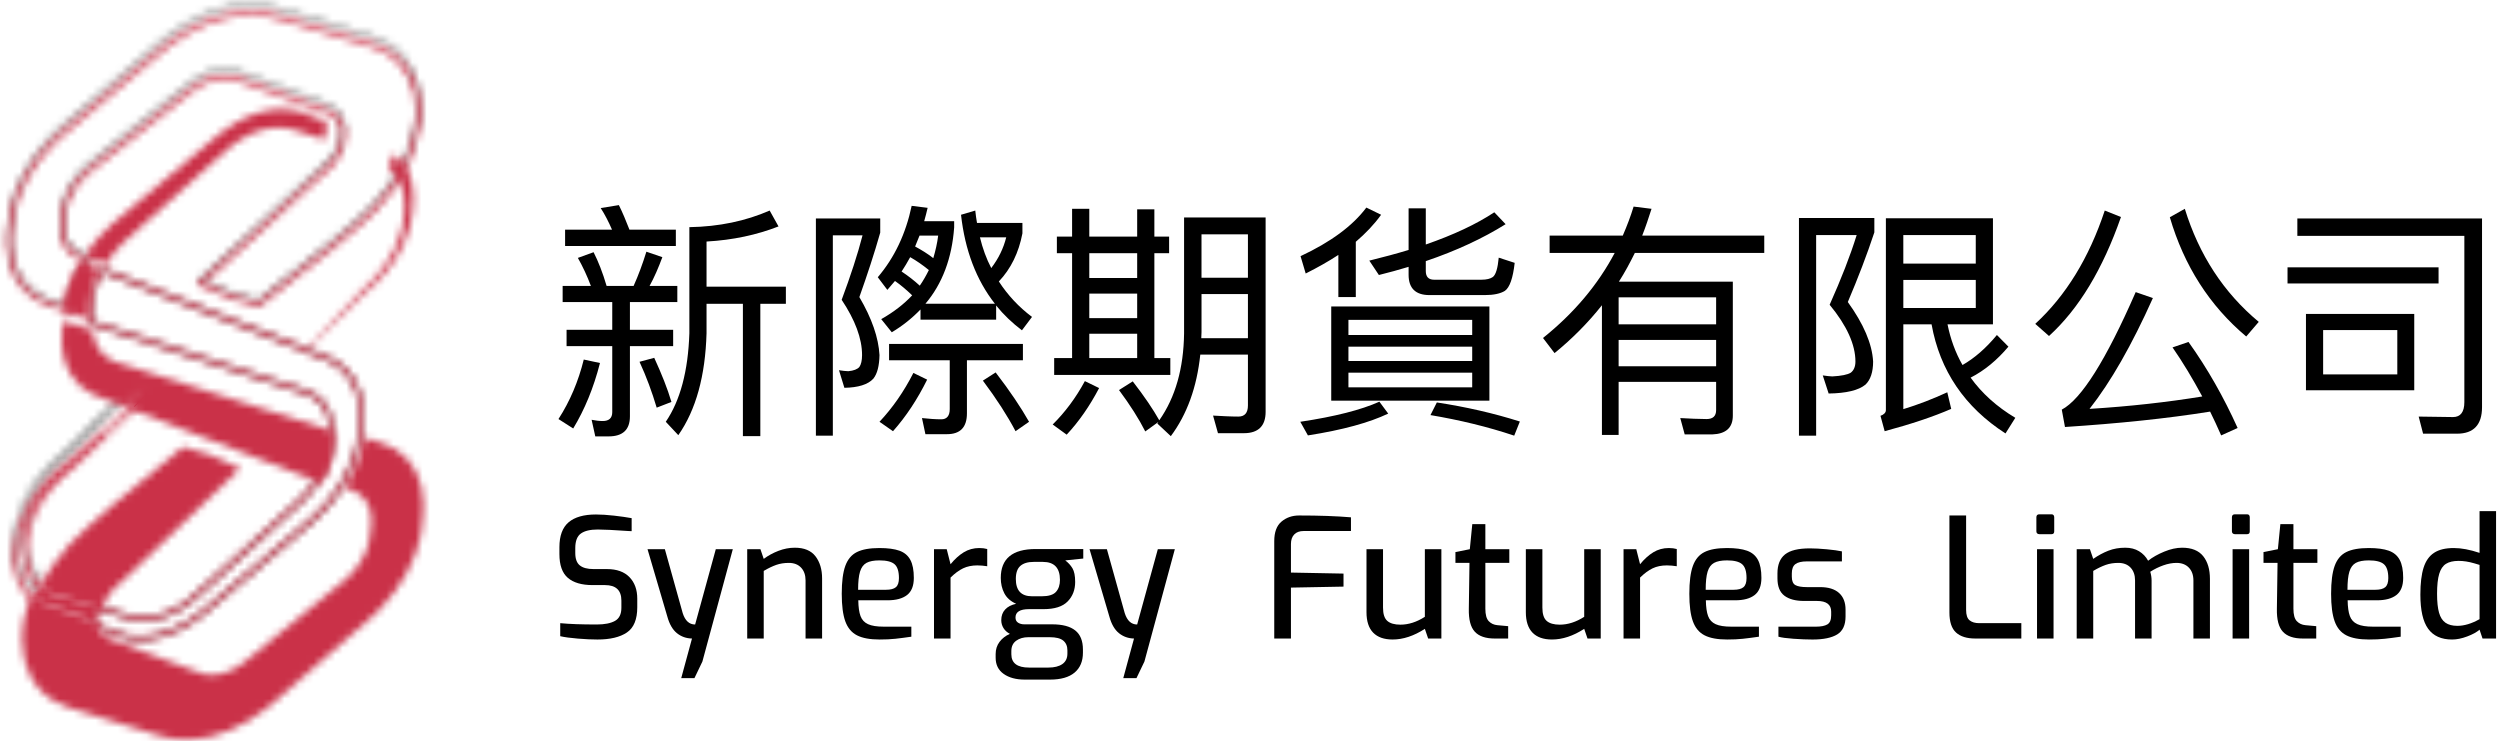
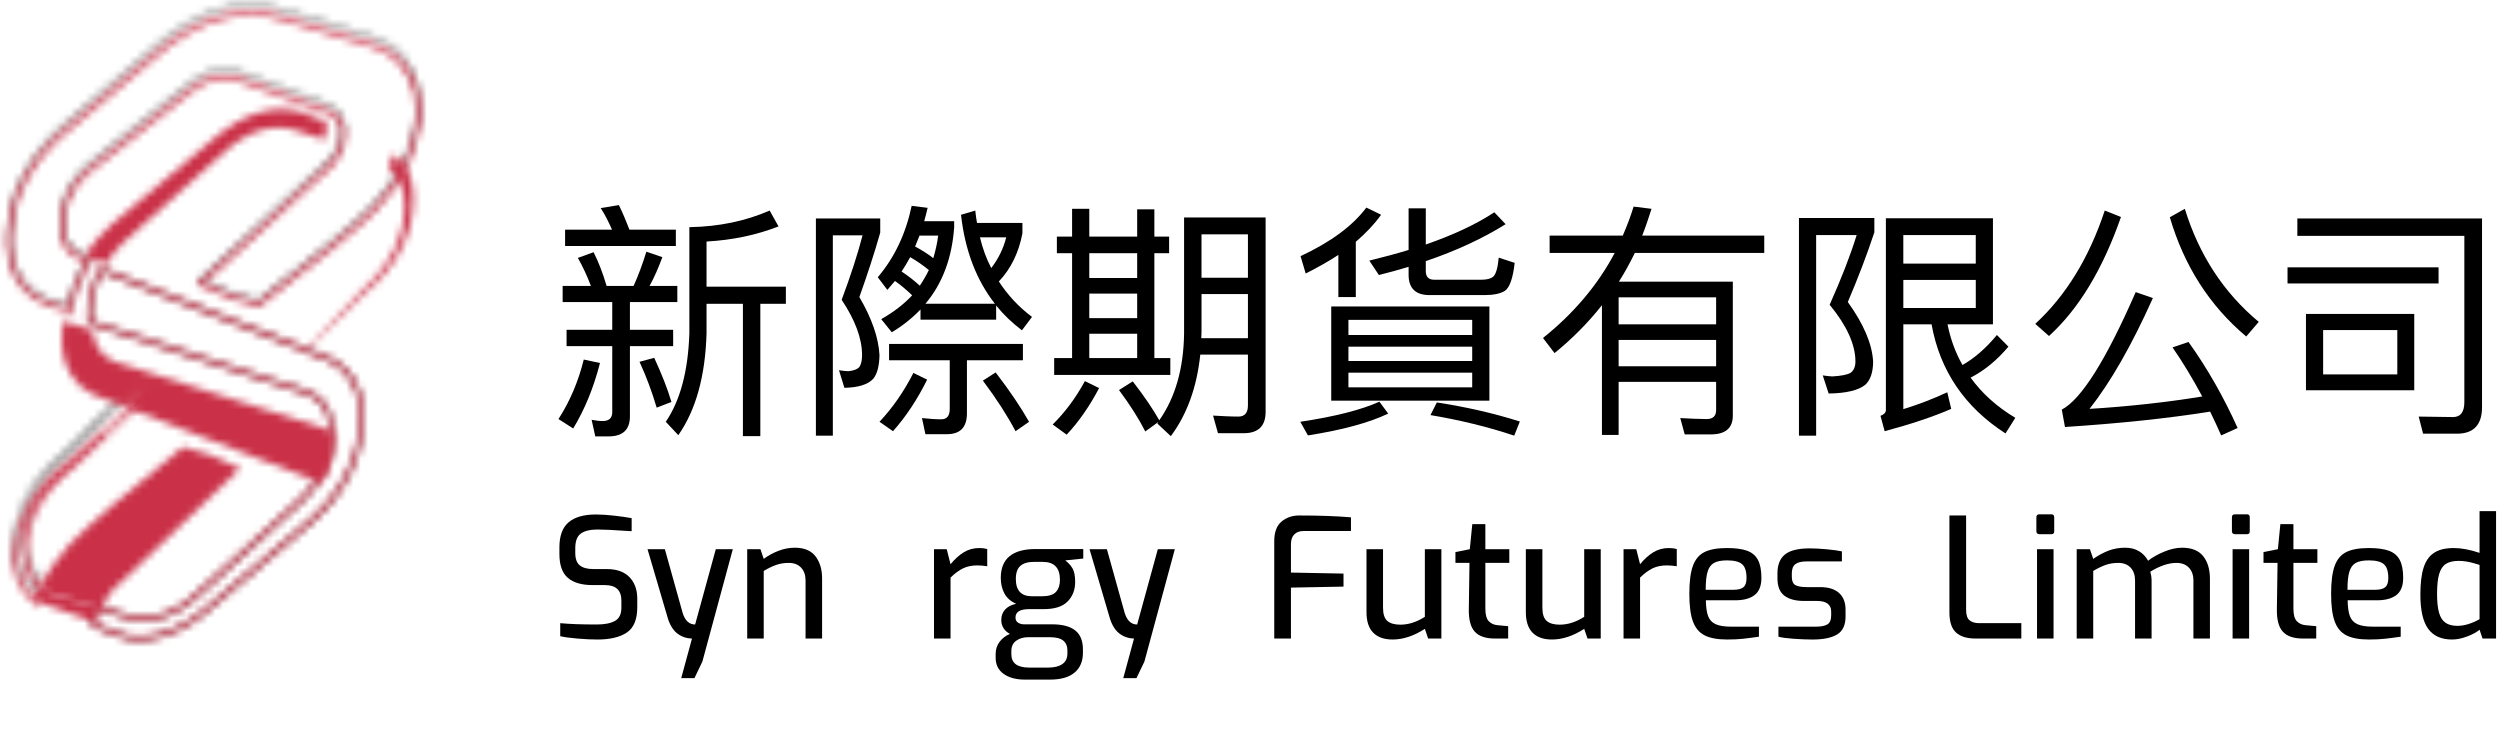
<svg xmlns="http://www.w3.org/2000/svg" xmlns:xlink="http://www.w3.org/1999/xlink" width="344px" height="102px" viewBox="0 0 344 102" version="1.1">
  <title>公司logo</title>
  <desc>Created with Sketch.</desc>
  <defs>
    <path d="M7.345,8.583 C4.874,10.546 2.85,13.067 1.789,15.496 L1.789,15.496 C1.169,16.856 0.756,18.269 0.593,19.58 L0.593,19.58 C0.387,21.111 0.387,22.405 0.593,23.417 L0.593,23.417 C0.928,25.251 1.872,26.81 3.254,27.801 L3.254,27.801 L3.428,27.922 L3.5,27.715 C3.717,27.112 3.957,26.509 4.225,25.93 L4.225,25.93 L4.283,25.798 L4.172,25.715 C3.19,24.972 2.506,23.892 2.198,22.591 L2.198,22.591 C1.976,21.712 1.932,20.704 2.059,19.317 L2.059,19.317 C2.149,18.191 2.459,16.967 2.954,15.772 L2.954,15.772 C3.879,13.484 5.524,11.316 7.847,9.33 L7.847,9.33 L15.699,1.158 L15.22,0.964 L7.345,8.583 Z M0.914,23.345 C0.714,22.371 0.714,21.119 0.918,19.628 L0.918,19.628 C1.077,18.349 1.479,16.971 2.085,15.644 L2.085,15.644 C3.124,13.262 5.112,10.789 7.552,8.849 L7.552,8.849 L11.669,4.867 L7.634,9.067 C5.275,11.087 3.6,13.298 2.654,15.636 L2.654,15.636 C2.146,16.862 1.826,18.125 1.732,19.285 L1.732,19.285 C1.604,20.714 1.649,21.762 1.881,22.676 L1.881,22.676 C2.198,24.01 2.886,25.124 3.872,25.91 L3.872,25.91 C3.655,26.391 3.452,26.886 3.269,27.389 L3.269,27.389 C2.051,26.447 1.218,25.02 0.914,23.345 L0.914,23.345 Z" id="path-1" />
    <path d="M8.033,8.597 C5.29,10.61 3.041,13.192 1.867,15.681 L1.867,15.681 C1.176,17.077 0.714,18.527 0.533,19.878 L0.533,19.878 C0.302,21.453 0.302,22.781 0.535,23.824 L0.535,23.824 C0.912,25.735 1.977,27.354 3.536,28.382 L3.536,28.382 L3.894,28.618 L4.044,28.222 C4.285,27.597 4.552,26.991 4.837,26.419 L4.837,26.419 L4.962,26.167 L4.726,26.007 C3.677,25.272 2.945,24.203 2.616,22.915 L2.616,22.915 C2.375,22.041 2.329,21.035 2.466,19.645 L2.466,19.645 C2.564,18.519 2.899,17.29 3.442,16.089 L3.442,16.089 C4.448,13.791 6.248,11.606 8.797,9.593 L8.797,9.593 L17.628,1.116 L16.774,0.799 L8.033,8.597 Z M3.715,28.123 C2.227,27.141 1.209,25.595 0.847,23.763 L0.847,23.763 C0.624,22.753 0.624,21.461 0.851,19.921 L0.851,19.921 C1.026,18.598 1.478,17.182 2.154,15.815 L2.154,15.815 C3.311,13.371 5.524,10.829 8.237,8.837 L8.237,8.837 L16.845,1.16 L17.047,1.233 L8.583,9.36 C6.004,11.397 4.173,13.618 3.147,15.965 L3.147,15.965 C2.591,17.195 2.246,18.458 2.148,19.617 L2.148,19.617 C2.004,21.041 2.056,22.083 2.304,22.994 L2.304,22.994 C2.654,24.353 3.426,25.481 4.541,26.26 L4.541,26.26 L4.554,26.268 L4.547,26.283 C4.26,26.863 3.99,27.478 3.744,28.112 L3.744,28.112 L3.736,28.137 L3.715,28.123 Z M8.262,8.867 C5.559,10.853 3.344,13.389 2.189,15.831 L2.189,15.831 C1.515,17.197 1.066,18.615 0.891,19.927 L0.891,19.927 C0.664,21.459 0.664,22.749 0.887,23.753 L0.887,23.753 C1.228,25.485 2.169,26.979 3.542,27.958 L3.542,27.958 L3.715,28.078 L3.788,27.887 C3.99,27.382 4.21,26.881 4.45,26.396 L4.45,26.396 L4.504,26.283 L4.4,26.208 C3.344,25.427 2.604,24.321 2.264,23.004 L2.264,23.004 C2.013,22.092 1.965,21.045 2.106,19.613 L2.106,19.613 C2.208,18.448 2.556,17.182 3.109,15.949 L3.109,15.949 C4.14,13.6 5.973,11.372 8.562,9.326 L8.562,9.326 L13.01,5.057 L12.791,4.83 L8.262,8.867 Z M1.199,23.69 C0.984,22.718 0.986,21.465 1.207,19.968 L1.207,19.968 C1.38,18.686 1.819,17.3 2.481,15.965 L2.481,15.965 C3.255,14.326 4.514,12.642 6.09,11.117 L6.09,11.117 C4.631,12.612 3.536,14.19 2.818,15.827 L2.818,15.827 C2.25,17.089 1.892,18.389 1.788,19.584 L1.788,19.584 C1.642,21.055 1.696,22.132 1.956,23.084 L1.956,23.084 C2.3,24.424 3.045,25.561 4.104,26.376 L4.104,26.376 C3.915,26.772 3.734,27.175 3.569,27.583 L3.569,27.583 C2.35,26.65 1.513,25.279 1.199,23.69 L1.199,23.69 Z" id="path-3" />
    <path d="M30.926,0.765 C29.045,1.213 27.186,1.977 25.413,3.025 L25.413,3.025 C23.626,4.024 21.769,5.638 20.88,6.412 L20.88,6.412 L8.972,16.591 L7.974,17.464 C7.573,17.814 7.2,18.188 6.848,18.541 L6.848,18.541 C3.956,21.498 1.906,25.187 1.228,28.657 L1.228,28.657 C1.058,29.499 0.967,30.528 0.947,31.009 L0.947,31.009 L0.877,32.231 C0.867,32.518 0.855,32.848 0.867,33.133 L0.867,33.133 C0.9,34.736 1.276,36.259 1.949,37.534 L1.949,37.534 C2.627,38.814 3.595,39.848 4.827,40.613 L4.827,40.613 C5.394,40.961 6.062,41.263 6.813,41.51 L6.813,41.51 L9.584,42.354 L9.615,42.151 C9.71,41.43 9.882,40.354 10.266,39.301 L10.266,39.301 C10.726,37.97 11.396,36.637 12.263,35.337 L12.263,35.337 L12.382,35.158 L11.022,34.657 C10.648,34.496 10.363,34.344 10.125,34.171 L10.125,34.171 C9.58,33.773 9.167,33.262 8.898,32.645 L8.898,32.645 C8.621,32.016 8.494,31.312 8.527,30.544 L8.527,30.544 C8.524,30.424 8.537,30.319 8.545,30.203 L8.545,30.203 C8.553,30.12 8.564,30.032 8.57,29.939 L8.57,29.939 L8.67,29.012 C8.738,28.325 8.787,28.094 8.878,27.674 L8.878,27.674 L8.888,27.637 C9.276,26.053 10.273,24.413 11.616,23.135 L11.616,23.135 L11.721,23.042 C11.854,22.916 11.988,22.793 12.131,22.68 L12.131,22.68 L25.029,12.346 C26.35,11.278 26.847,10.878 27.619,10.478 L27.619,10.478 C28.312,10.1 29.043,9.839 29.786,9.7 L29.786,9.7 C30.483,9.574 31.165,9.574 31.764,9.702 L31.764,9.702 C32.04,9.755 32.709,10.006 33.42,10.273 L33.42,10.273 C33.73,10.39 34.053,10.509 34.351,10.617 L34.351,10.617 L45.02,14.573 C45.237,14.662 45.447,14.784 45.704,14.963 L45.704,14.963 C46.266,15.363 46.644,15.998 46.79,16.794 L46.79,16.794 C46.924,17.512 46.852,18.338 46.583,19.181 L46.583,19.181 C46.318,20.007 45.915,20.755 45.381,21.404 L45.381,21.404 C44.888,22.017 44.51,22.383 43.75,22.982 L43.75,22.982 L27.067,38.446 L31.697,40.445 L35.398,41.48 L45.564,33.349 L48.961,30.44 C50.656,29.039 52.359,27.221 53.517,25.583 L53.517,25.583 C54.261,24.556 54.941,23.428 55.534,22.228 L55.534,22.228 C55.801,21.693 56.042,21.153 56.255,20.626 L56.255,20.626 L56.313,20.475 C56.319,20.457 56.327,20.437 56.336,20.419 L56.336,20.419 L56.336,20.415 C56.344,20.397 56.352,20.377 56.356,20.359 L56.356,20.359 L56.383,20.292 C57.186,18.185 57.591,16.083 57.558,14.209 L57.558,14.209 C57.525,10.595 55.962,7.553 53.267,5.865 L53.267,5.865 C52.566,5.437 51.833,5.095 51.085,4.85 L51.085,4.85 L39.979,1.467 C39.625,1.372 39.309,1.27 38.976,1.163 L38.976,1.163 C38.29,0.942 37.508,0.691 36.253,0.466 L36.253,0.466 C35.675,0.381 35.074,0.337 34.453,0.337 L34.453,0.337 C33.317,0.337 32.12,0.482 30.926,0.765 L30.926,0.765 Z M6.924,41.186 C6.203,40.947 5.562,40.654 5.018,40.322 L5.018,40.322 C3.839,39.592 2.913,38.599 2.266,37.377 L2.266,37.377 C1.615,36.147 1.253,34.677 1.224,33.123 L1.224,33.123 C1.206,32.846 1.224,32.528 1.235,32.243 L1.235,32.243 L1.302,31.027 C1.321,30.552 1.409,29.547 1.578,28.723 L1.578,28.723 C2.243,25.314 4.256,21.689 7.105,18.779 L7.105,18.779 C7.454,18.431 7.822,18.063 8.212,17.717 L8.212,17.717 L21.116,6.671 C21.999,5.905 23.836,4.305 25.594,3.322 L25.594,3.322 C27.342,2.287 29.162,1.541 31.011,1.099 L31.011,1.099 C32.179,0.821 33.346,0.681 34.453,0.681 L34.453,0.681 C35.053,0.681 35.634,0.721 36.193,0.805 L36.193,0.805 C37.419,1.024 38.155,1.262 38.865,1.489 L38.865,1.489 C39.2,1.599 39.527,1.702 39.88,1.798 L39.88,1.798 L50.972,5.179 C51.693,5.413 52.402,5.744 53.076,6.156 L53.076,6.156 C55.666,7.779 57.169,10.714 57.202,14.211 L57.202,14.211 L57.202,14.213 C57.235,16.083 56.818,18.188 56.001,20.298 L56.001,20.298 C55.777,20.883 55.512,21.484 55.216,22.079 L55.216,22.079 C54.629,23.263 53.959,24.373 53.224,25.386 L53.224,25.386 C52.081,27.004 50.401,28.795 48.729,30.182 L48.729,30.182 L45.334,33.087 L35.318,41.098 L31.818,40.123 L27.693,38.34 L43.984,23.241 C44.759,22.632 45.149,22.254 45.66,21.617 L45.66,21.617 C46.221,20.937 46.646,20.151 46.924,19.283 L46.924,19.283 C47.207,18.387 47.283,17.506 47.139,16.734 L47.139,16.734 C46.977,15.848 46.554,15.142 45.913,14.68 L45.913,14.68 C45.638,14.491 45.397,14.356 45.151,14.252 L45.151,14.252 L34.478,10.295 C34.178,10.189 33.86,10.068 33.547,9.952 L33.547,9.952 C32.792,9.67 32.138,9.423 31.838,9.365 L31.838,9.365 C31.185,9.224 30.475,9.222 29.721,9.361 L29.721,9.361 C28.936,9.507 28.172,9.785 27.449,10.177 L27.449,10.177 C26.646,10.591 26.144,10.997 24.799,12.082 L24.799,12.082 L14.35,20.447 L11.903,22.413 C11.756,22.534 11.616,22.662 11.476,22.791 L11.476,22.791 L11.369,22.887 C9.977,24.21 8.946,25.911 8.543,27.559 L8.543,27.559 L8.533,27.605 C8.438,28.034 8.387,28.271 8.317,28.976 L8.317,28.976 L8.214,29.911 C8.212,30.008 8.2,30.09 8.196,30.168 L8.196,30.168 C8.179,30.299 8.167,30.414 8.169,30.538 L8.169,30.538 C8.138,31.352 8.274,32.106 8.572,32.78 L8.572,32.78 C8.868,33.451 9.317,34.012 9.913,34.448 L9.913,34.448 C10.172,34.633 10.482,34.802 10.889,34.973 L10.889,34.973 L11.848,35.329 C11.022,36.597 10.375,37.894 9.932,39.188 L9.932,39.188 C9.572,40.175 9.393,41.178 9.289,41.902 L9.289,41.902 L6.924,41.186 Z" id="path-5" />
    <path d="M30.887,0.586 C28.987,1.032 27.118,1.788 25.335,2.827 L25.335,2.827 C23.54,3.814 21.679,5.404 20.775,6.177 L20.775,6.177 L8.868,16.191 L7.865,17.048 C7.479,17.385 7.124,17.734 6.733,18.117 L6.733,18.117 C3.819,21.05 1.758,24.703 1.072,28.145 L1.072,28.145 C0.902,28.979 0.811,29.999 0.791,30.479 L0.791,30.479 L0.721,31.681 C0.709,31.955 0.694,32.291 0.707,32.581 L0.707,32.581 C0.742,34.177 1.122,35.698 1.808,36.976 L1.808,36.976 C2.498,38.257 3.484,39.296 4.743,40.062 L4.743,40.062 C5.326,40.414 6.006,40.718 6.768,40.962 L6.768,40.962 L9.718,41.849 L9.769,41.468 C9.866,40.767 10.038,39.715 10.414,38.691 L10.414,38.691 C10.87,37.397 11.538,36.095 12.398,34.827 L12.398,34.827 L12.62,34.498 L11.086,33.938 C10.72,33.785 10.447,33.638 10.221,33.478 L10.221,33.478 C9.697,33.1 9.303,32.616 9.046,32.041 L9.046,32.041 C8.775,31.442 8.656,30.768 8.681,30.03 L8.681,30.03 C8.681,29.934 8.691,29.848 8.699,29.756 L8.699,29.756 L8.705,29.686 C8.713,29.609 8.724,29.531 8.728,29.453 L8.728,29.453 L8.826,28.537 C8.896,27.855 8.946,27.636 9.036,27.235 L9.036,27.235 L9.044,27.205 C9.422,25.674 10.402,24.087 11.725,22.851 L11.725,22.851 L11.827,22.757 C11.961,22.638 12.094,22.518 12.232,22.409 L12.232,22.409 L25.144,12.228 C26.448,11.195 26.939,10.805 27.697,10.421 L27.697,10.421 C28.373,10.059 29.088,9.807 29.815,9.67 L29.815,9.67 C30.491,9.552 31.154,9.552 31.732,9.672 L31.732,9.672 C32.003,9.726 32.726,9.993 33.363,10.228 L33.363,10.228 C33.675,10.343 33.997,10.461 34.295,10.566 L34.295,10.566 L44.956,14.456 C45.165,14.542 45.369,14.654 45.611,14.822 L45.611,14.822 C46.139,15.194 46.494,15.786 46.634,16.532 L46.634,16.532 C46.761,17.215 46.692,18.002 46.433,18.808 L46.433,18.808 C46.174,19.599 45.78,20.318 45.258,20.944 L45.258,20.944 C44.773,21.539 44.399,21.896 43.641,22.483 L43.641,22.483 L26.958,37.697 L26.785,37.852 L31.654,39.919 L35.357,40.933 L35.435,40.957 L45.669,32.902 L49.068,30.044 C50.769,28.656 52.482,26.859 53.645,25.236 L53.645,25.236 C54.396,24.218 55.078,23.1 55.676,21.913 L55.676,21.913 C55.91,21.451 56.126,20.989 56.315,20.539 L56.315,20.539 L56.319,20.543 L56.533,19.995 C57.34,17.91 57.749,15.821 57.716,13.957 L57.716,13.957 C57.683,10.351 56.093,7.314 53.353,5.623 L53.353,5.623 C52.642,5.194 51.895,4.855 51.133,4.609 L51.133,4.609 L40.022,1.279 C39.673,1.185 39.356,1.085 39.03,0.981 L39.03,0.981 C38.34,0.762 37.559,0.513 36.275,0.288 L36.275,0.288 C35.692,0.202 35.082,0.161 34.455,0.161 L34.455,0.161 C33.305,0.161 32.097,0.304 30.887,0.586 L30.887,0.586 Z M6.863,40.677 C6.131,40.44 5.474,40.148 4.913,39.809 L4.913,39.809 C3.701,39.071 2.752,38.071 2.091,36.839 L2.091,36.839 C1.428,35.6 1.058,34.126 1.025,32.571 L1.025,32.571 C1.011,32.291 1.025,31.961 1.037,31.694 L1.037,31.694 L1.107,30.492 C1.126,30.02 1.214,29.02 1.382,28.202 L1.382,28.202 C2.056,24.815 4.09,21.214 6.961,18.327 L6.961,18.327 C7.347,17.945 7.699,17.602 8.079,17.274 L8.079,17.274 L20.997,6.392 C21.88,5.635 23.725,4.059 25.495,3.084 L25.495,3.084 C27.256,2.06 29.096,1.318 30.963,0.877 L30.963,0.877 C32.149,0.601 33.334,0.462 34.457,0.462 L34.457,0.462 C35.065,0.462 35.657,0.503 36.222,0.586 L36.222,0.586 C37.479,0.807 38.249,1.05 38.929,1.269 L38.929,1.269 C39.262,1.373 39.582,1.474 39.934,1.566 L39.934,1.566 L51.032,4.895 C51.769,5.132 52.492,5.462 53.18,5.877 L53.18,5.877 C55.828,7.512 57.367,10.457 57.4,13.963 L57.4,13.963 C57.432,15.788 57.03,17.839 56.237,19.891 L56.237,19.891 L56.196,19.991 L56.346,20.046 L56.231,20.036 L56.194,19.999 L56.184,20.03 L56.181,20.03 C56.173,20.048 56.167,20.063 56.167,20.071 L56.167,20.071 L56.108,20.216 C55.9,20.727 55.66,21.254 55.391,21.784 L55.391,21.784 C54.801,22.953 54.127,24.059 53.386,25.063 L53.386,25.063 C52.233,26.667 50.545,28.445 48.859,29.819 L48.859,29.819 L45.463,32.673 L35.365,40.622 L31.762,39.635 L27.344,37.76 L43.849,22.708 C44.617,22.113 45.005,21.745 45.502,21.132 L45.502,21.132 C46.055,20.474 46.466,19.725 46.735,18.898 L46.735,18.898 C47.01,18.047 47.084,17.209 46.946,16.477 L46.946,16.477 C46.792,15.654 46.394,14.999 45.796,14.578 L45.796,14.578 C45.533,14.398 45.311,14.274 45.075,14.176 L45.075,14.176 L34.408,10.284 C34.108,10.179 33.79,10.061 33.478,9.946 L33.478,9.946 C32.666,9.648 32.073,9.431 31.797,9.378 L31.797,9.378 C31.181,9.247 30.475,9.245 29.758,9.374 L29.758,9.374 C28.994,9.517 28.25,9.779 27.545,10.155 L27.545,10.155 C26.761,10.556 26.266,10.948 24.924,12.007 L24.924,12.007 L12.029,22.176 C11.885,22.289 11.747,22.415 11.612,22.538 L11.612,22.538 L11.505,22.634 C10.139,23.91 9.128,25.551 8.73,27.141 L8.73,27.141 L8.726,27.176 C8.631,27.603 8.582,27.838 8.514,28.507 L8.514,28.507 L8.412,29.431 C8.407,29.508 8.399,29.582 8.391,29.68 L8.391,29.68 L8.385,29.727 C8.375,29.829 8.364,29.927 8.364,30.024 L8.364,30.024 C8.338,30.8 8.467,31.518 8.752,32.156 L8.752,32.156 C9.032,32.783 9.461,33.31 10.03,33.717 L10.03,33.717 C10.277,33.893 10.57,34.052 10.967,34.218 L10.967,34.218 L12.144,34.647 L12.131,34.662 C11.256,35.954 10.579,37.276 10.118,38.595 L10.118,38.595 C9.728,39.641 9.554,40.712 9.457,41.43 L9.457,41.43 L9.455,41.452 L6.863,40.677 Z M30.974,0.914 C29.109,1.353 27.272,2.095 25.516,3.117 L25.516,3.117 C23.745,4.09 21.903,5.668 21.011,6.429 L21.011,6.429 L8.103,17.299 C7.705,17.647 7.325,18.019 6.99,18.352 L6.99,18.352 C4.125,21.236 2.093,24.827 1.421,28.21 L1.421,28.21 C1.253,29.028 1.165,30.026 1.146,30.496 L1.146,30.496 L1.078,31.696 C1.064,31.961 1.052,32.29 1.064,32.571 L1.064,32.571 C1.097,34.122 1.465,35.592 2.126,36.82 L2.126,36.82 C2.785,38.051 3.732,39.046 4.934,39.776 L4.934,39.776 C5.486,40.113 6.142,40.402 6.877,40.641 L6.877,40.641 L9.42,41.403 L9.447,41.229 C9.543,40.567 9.716,39.568 10.081,38.582 L10.081,38.582 C10.521,37.327 11.162,36.058 11.982,34.819 L11.982,34.819 L12.084,34.662 L10.95,34.251 C10.558,34.087 10.258,33.928 10.005,33.75 L10.005,33.75 C9.436,33.341 9.003,32.81 8.716,32.172 L8.716,32.172 C8.428,31.524 8.299,30.804 8.327,30.024 L8.327,30.024 C8.323,29.907 8.34,29.799 8.35,29.672 L8.35,29.672 L8.356,29.623 C8.362,29.558 8.37,29.49 8.372,29.423 L8.372,29.423 L8.473,28.503 C8.545,27.808 8.594,27.581 8.687,27.164 L8.687,27.164 L8.693,27.129 C9.089,25.541 10.106,23.889 11.478,22.606 L11.478,22.606 L11.608,22.491 C11.739,22.373 11.869,22.256 12.004,22.146 L12.004,22.146 L24.912,11.974 C26.237,10.919 26.736,10.525 27.527,10.124 L27.527,10.124 C28.236,9.744 28.983,9.48 29.749,9.339 L29.749,9.339 C30.477,9.206 31.167,9.206 31.803,9.345 L31.803,9.345 C32.091,9.396 32.726,9.628 33.488,9.91 L33.488,9.91 C33.8,10.026 34.121,10.145 34.42,10.249 L34.42,10.249 L45.089,14.141 C45.324,14.237 45.556,14.366 45.821,14.544 L45.821,14.544 C46.425,14.973 46.827,15.639 46.983,16.471 L46.983,16.471 C47.125,17.203 47.049,18.047 46.772,18.906 L46.772,18.906 C46.498,19.744 46.086,20.5 45.537,21.154 L45.537,21.154 C45.034,21.771 44.65,22.139 43.873,22.738 L43.873,22.738 L27.584,37.593 L27.414,37.748 L31.775,39.602 L35.277,40.559 L35.355,40.581 L45.437,32.644 L48.832,29.788 C50.514,28.417 52.205,26.643 53.353,25.042 L53.353,25.042 C54.09,24.042 54.764,22.941 55.358,21.769 L55.358,21.769 C55.662,21.168 55.927,20.57 56.149,20.003 L56.149,20.003 C56.974,17.912 57.393,15.821 57.361,13.961 L57.361,13.961 C57.33,10.468 55.797,7.534 53.16,5.911 L53.16,5.911 C52.474,5.494 51.755,5.167 51.02,4.932 L51.02,4.932 L39.921,1.604 C39.57,1.508 39.25,1.408 38.902,1.298 L38.902,1.298 C38.188,1.073 37.448,0.838 36.218,0.623 L36.218,0.623 C35.659,0.541 35.072,0.501 34.466,0.501 L34.466,0.501 C33.338,0.501 32.155,0.64 30.974,0.914 L30.974,0.914 Z M6.976,40.356 C6.265,40.124 5.636,39.846 5.104,39.523 L5.104,39.523 C3.948,38.821 3.04,37.865 2.407,36.685 L2.407,36.685 C1.767,35.496 1.411,34.069 1.38,32.558 L1.38,32.558 C1.368,32.29 1.382,31.967 1.391,31.71 L1.391,31.71 L1.463,30.51 C1.481,30.046 1.569,29.067 1.734,28.268 L1.734,28.268 C2.393,24.94 4.394,21.4 7.218,18.56 L7.218,18.56 C7.549,18.233 7.927,17.863 8.315,17.524 L8.315,17.524 L21.229,6.649 C22.106,5.897 23.932,4.335 25.678,3.375 L25.678,3.375 C27.41,2.369 29.215,1.637 31.048,1.206 L31.048,1.206 C32.204,0.938 33.346,0.801 34.453,0.801 L34.453,0.801 C35.049,0.801 35.624,0.84 36.166,0.92 L36.166,0.92 C37.372,1.132 38.099,1.363 38.816,1.59 L38.816,1.59 C39.155,1.696 39.482,1.799 39.833,1.893 L39.833,1.893 L50.921,5.218 C51.632,5.443 52.326,5.762 52.989,6.161 L52.989,6.161 C55.534,7.731 57.013,10.576 57.044,13.963 L57.044,13.963 C57.075,15.746 56.685,17.747 55.908,19.76 L55.908,19.76 L55.853,19.897 L55.806,20.016 C55.598,20.541 55.352,21.085 55.074,21.635 L55.074,21.635 C54.487,22.796 53.821,23.883 53.092,24.872 L53.092,24.872 C51.958,26.453 50.288,28.208 48.624,29.56 L48.624,29.56 L45.231,32.415 L35.281,40.248 L31.884,39.318 L27.973,37.656 L44.083,22.963 C44.868,22.354 45.266,21.976 45.784,21.342 L45.784,21.342 C46.357,20.657 46.792,19.868 47.074,18.996 L47.074,18.996 C47.367,18.09 47.443,17.197 47.295,16.416 L47.295,16.416 C47.125,15.51 46.679,14.777 46.008,14.302 L46.008,14.302 C45.722,14.108 45.471,13.969 45.206,13.861 L45.206,13.861 L34.531,9.967 C34.233,9.861 33.913,9.746 33.572,9.619 L33.572,9.619 C32.824,9.345 32.177,9.106 31.871,9.047 L31.871,9.047 C31.191,8.902 30.462,8.902 29.69,9.041 L29.69,9.041 C28.891,9.19 28.112,9.466 27.373,9.858 L27.373,9.858 C26.559,10.273 26.056,10.674 24.698,11.747 L24.698,11.747 L14.247,19.981 L11.803,21.915 C11.659,22.027 11.523,22.15 11.367,22.295 L11.367,22.295 L11.261,22.389 C9.843,23.713 8.796,25.416 8.385,27.068 L8.385,27.068 L8.377,27.109 C8.286,27.515 8.233,27.761 8.159,28.474 L8.159,28.474 L8.056,29.4 C8.054,29.47 8.046,29.533 8.042,29.592 L8.042,29.592 L8.034,29.647 C8.023,29.78 8.011,29.897 8.011,30.019 L8.011,30.019 C7.98,30.837 8.118,31.6 8.426,32.29 L8.426,32.29 C8.734,32.975 9.2,33.548 9.817,33.989 L9.817,33.989 C10.09,34.183 10.408,34.353 10.833,34.531 L10.833,34.531 L11.614,34.815 C10.825,36.025 10.209,37.26 9.78,38.484 L9.78,38.484 C9.436,39.408 9.262,40.342 9.159,41.009 L9.159,41.009 L6.976,40.356 Z" id="path-7" />
    <path d="M2.677,0.494 C2.127,1.439 1.712,2.399 1.446,3.345 L1.446,3.345 C1.129,4.449 1.083,5.343 1.013,6.727 L1.013,6.727 C0.995,7.069 1.005,7.435 1.045,7.841 L1.045,7.841 L1.057,7.957 L30.899,17.592 C30.977,17.619 31.051,17.646 31.117,17.666 L31.117,17.666 C31.246,17.711 31.36,17.753 31.492,17.817 L31.492,17.817 C31.881,17.975 32.216,18.21 32.487,18.42 L32.487,18.42 C33.465,19.205 34.083,20.457 34.225,21.948 L34.225,21.948 C34.261,22.344 34.267,22.682 34.249,23.009 L34.249,23.009 L34.247,23.059 C34.183,24.377 34.139,25.248 33.83,26.309 L33.83,26.309 C33.57,27.234 33.167,28.163 32.635,29.079 L32.635,29.079 L32.569,29.197 C32.527,29.273 32.483,29.351 32.435,29.425 L32.435,29.425 C31.791,30.459 31.019,31.403 30.145,32.22 L30.145,32.22 L16.536,44.567 C15.538,45.473 14.752,46.19 13.803,46.768 L13.803,46.768 C11.748,48.093 9.46,48.7 7.519,48.426 L7.519,48.426 C6.886,48.336 6.2,48.107 5.476,47.864 L5.476,47.864 C5.165,47.763 4.85,47.658 4.542,47.566 L4.542,47.566 L1.889,46.709 L1.839,46.88 C1.56,47.811 1.486,48.723 1.626,49.52 L1.626,49.52 L1.644,49.619 L3.086,50.186 C3.401,50.299 3.699,50.422 4.002,50.546 L4.002,50.546 C4.684,50.824 5.388,51.11 6.28,51.308 L6.28,51.308 C6.833,51.419 7.409,51.473 8.004,51.473 L8.004,51.473 C10.118,51.473 12.454,50.785 14.631,49.489 L14.631,49.489 C15.927,48.766 17.184,47.693 18.19,46.83 L18.19,46.83 L32.122,34.989 C33.433,33.835 34.654,32.443 35.651,30.956 L35.651,30.956 C35.721,30.855 35.781,30.75 35.845,30.647 L35.845,30.647 L35.964,30.457 C36.826,29.083 37.494,27.674 37.949,26.278 L37.949,26.278 C38.332,25.162 38.504,24.021 38.6,23.256 L38.6,23.256 C38.667,22.733 38.719,22.235 38.757,21.819 L38.757,21.819 C39.074,18.659 38.165,15.843 36.273,14.09 L36.273,14.09 L36.271,14.088 C35.713,13.586 35.206,13.227 34.682,12.964 L34.682,12.964 C34.464,12.842 34.211,12.735 33.989,12.642 L33.989,12.642 L2.753,0.364 L2.677,0.494 Z M13.984,47.071 C14.956,46.478 15.754,45.753 16.767,44.834 L16.767,44.834 L30.378,32.488 C31.278,31.644 32.068,30.68 32.728,29.619 L32.728,29.619 C32.778,29.537 32.824,29.456 32.87,29.372 L32.87,29.372 L32.934,29.261 C33.481,28.321 33.894,27.361 34.165,26.41 L34.165,26.41 C34.482,25.308 34.528,24.42 34.594,23.079 L34.594,23.079 L34.598,23.028 C34.616,22.684 34.606,22.332 34.568,21.913 L34.568,21.913 C34.42,20.325 33.756,18.984 32.699,18.136 L32.699,18.136 C32.405,17.911 32.048,17.66 31.631,17.489 L31.631,17.489 C31.498,17.425 31.37,17.378 31.23,17.332 L31.23,17.332 C31.162,17.308 31.093,17.285 31.011,17.252 L31.011,17.252 L1.38,7.689 C1.349,7.345 1.343,7.036 1.363,6.714 L1.363,6.714 C1.428,5.388 1.472,4.511 1.781,3.446 L1.781,3.446 C2.027,2.57 2.404,1.683 2.899,0.805 L2.899,0.805 L32.92,12.599 L33.86,12.972 C34.073,13.063 34.318,13.164 34.524,13.279 L34.524,13.279 C35.023,13.534 35.507,13.876 36.042,14.356 L36.042,14.356 C37.853,16.033 38.717,18.741 38.414,21.784 L38.414,21.784 C38.374,22.2 38.322,22.692 38.258,23.211 L38.258,23.211 C38.161,23.957 37.993,25.075 37.62,26.161 L37.62,26.161 C37.173,27.532 36.517,28.912 35.671,30.264 L35.671,30.264 L35.553,30.457 C35.489,30.558 35.432,30.657 35.364,30.754 L35.364,30.754 C34.388,32.214 33.187,33.586 31.899,34.717 L31.899,34.717 L21.665,43.417 L17.968,46.556 C16.973,47.407 15.732,48.47 14.465,49.18 L14.465,49.18 C11.738,50.797 8.78,51.448 6.348,50.958 L6.348,50.958 C5.492,50.768 4.8,50.486 4.131,50.214 L4.131,50.214 C3.824,50.091 3.519,49.963 3.206,49.852 L3.206,49.852 L1.951,49.357 C1.851,48.688 1.909,47.934 2.123,47.158 L2.123,47.158 L4.441,47.905 C4.75,47.998 5.061,48.103 5.37,48.204 L5.37,48.204 C6.11,48.451 6.807,48.684 7.471,48.779 L7.471,48.779 C7.788,48.824 8.117,48.847 8.452,48.847 L8.452,48.847 C10.23,48.847 12.199,48.223 13.984,47.071 L13.984,47.071 Z" id="path-9" />
    <path d="M2.542,0.412 C1.985,1.374 1.564,2.346 1.296,3.299 L1.296,3.299 C0.972,4.424 0.927,5.337 0.857,6.717 L0.857,6.717 C0.839,7.067 0.849,7.437 0.891,7.854 L0.891,7.854 L0.911,8.076 L30.817,17.74 L31.039,17.819 C31.173,17.864 31.277,17.901 31.406,17.965 L31.406,17.965 C31.786,18.117 32.119,18.356 32.361,18.546 L32.361,18.546 C33.307,19.304 33.901,20.517 34.038,21.965 L34.038,21.965 C34.072,22.352 34.082,22.682 34.064,23.003 L34.064,23.003 L34.062,23.052 C33.996,24.358 33.954,25.219 33.651,26.264 L33.651,26.264 C33.395,27.174 32.998,28.091 32.469,28.999 L32.469,28.999 L32.403,29.116 C32.361,29.195 32.317,29.269 32.273,29.343 L32.273,29.343 C31.638,30.362 30.877,31.293 30.015,32.105 L30.015,32.105 L16.414,44.453 C15.426,45.353 14.645,46.064 13.71,46.632 L13.71,46.632 C11.682,47.942 9.427,48.54 7.532,48.272 L7.532,48.272 C6.917,48.181 6.244,47.957 5.517,47.716 L5.517,47.716 L5.445,47.691 C5.158,47.596 4.866,47.5 4.583,47.413 L4.583,47.413 L1.787,46.511 L1.691,46.832 C1.402,47.786 1.328,48.725 1.47,49.551 L1.47,49.551 L1.506,49.736 L3.033,50.338 C3.343,50.447 3.64,50.571 3.96,50.7 L3.96,50.7 C4.643,50.979 5.346,51.263 6.244,51.463 L6.244,51.463 C6.797,51.574 7.388,51.631 7.997,51.631 L7.997,51.631 C10.144,51.631 12.522,50.921 14.691,49.627 L14.691,49.627 C15.995,48.898 17.255,47.823 18.271,46.954 L18.271,46.954 L32.191,35.11 C33.511,33.946 34.741,32.544 35.744,31.044 L35.744,31.044 C35.796,30.966 35.847,30.886 35.897,30.807 L35.897,30.807 L36.057,30.542 C36.928,29.16 37.599,27.74 38.056,26.327 L38.056,26.327 C38.443,25.203 38.617,24.047 38.717,23.277 L38.717,23.277 C38.783,22.752 38.835,22.251 38.871,21.835 L38.871,21.835 C39.194,18.628 38.27,15.761 36.339,13.971 L36.339,13.971 C35.77,13.458 35.256,13.091 34.723,12.828 L34.723,12.828 C34.5,12.7 34.25,12.593 34.012,12.496 L34.012,12.496 L2.804,0.216 L2.682,0.169 L2.542,0.412 Z M13.868,46.904 C14.829,46.321 15.617,45.6 16.62,44.686 L16.62,44.686 L30.222,32.338 C31.107,31.508 31.884,30.556 32.533,29.514 L32.533,29.514 C32.581,29.436 32.625,29.353 32.672,29.275 L32.672,29.275 L32.734,29.16 C33.274,28.233 33.685,27.287 33.948,26.354 L33.948,26.354 C34.26,25.275 34.302,24.397 34.37,23.067 L34.37,23.067 L34.372,23.019 C34.39,22.684 34.38,22.338 34.342,21.934 L34.342,21.934 C34.2,20.397 33.561,19.106 32.549,18.296 L32.549,18.296 C32.287,18.093 31.934,17.837 31.528,17.672 L31.528,17.672 C31.393,17.606 31.279,17.567 31.131,17.518 L31.131,17.518 L1.198,7.837 L1.196,7.823 C1.158,7.421 1.146,7.067 1.166,6.735 L1.166,6.735 C1.236,5.378 1.278,4.48 1.595,3.39 L1.595,3.39 C1.855,2.461 2.264,1.514 2.804,0.574 L2.804,0.574 L2.814,0.56 L33.897,12.791 C34.126,12.883 34.37,12.986 34.583,13.106 L34.583,13.106 C35.095,13.365 35.59,13.716 36.133,14.208 L36.133,14.208 C37.99,15.928 38.877,18.696 38.565,21.802 L38.565,21.802 C38.529,22.22 38.477,22.715 38.413,23.236 L38.413,23.236 C38.314,23.992 38.142,25.125 37.766,26.226 L37.766,26.226 C37.315,27.615 36.654,29.009 35.798,30.371 L35.798,30.371 L35.634,30.636 C35.588,30.713 35.54,30.791 35.49,30.865 L35.49,30.865 C34.5,32.34 33.292,33.724 31.992,34.867 L31.992,34.867 L18.07,46.715 C17.069,47.57 15.821,48.635 14.541,49.351 L14.541,49.351 C12.414,50.618 10.09,51.314 7.997,51.314 L7.997,51.314 C7.408,51.314 6.839,51.261 6.306,51.154 L6.306,51.154 C5.437,50.96 4.745,50.68 4.054,50.4 L4.054,50.4 C3.752,50.274 3.449,50.15 3.139,50.037 L3.139,50.037 L1.777,49.502 L1.777,49.491 C1.639,48.717 1.713,47.831 1.985,46.925 L1.985,46.925 L1.991,46.908 L4.495,47.718 C4.778,47.802 5.064,47.899 5.35,47.992 L5.35,47.992 L5.437,48.021 C6.162,48.262 6.849,48.49 7.492,48.585 L7.492,48.585 C7.798,48.626 8.119,48.649 8.443,48.649 L8.443,48.649 C10.182,48.649 12.113,48.037 13.868,46.904 L13.868,46.904 Z M2.766,0.725 C2.264,1.61 1.883,2.511 1.631,3.398 L1.631,3.398 C1.316,4.48 1.274,5.365 1.206,6.706 L1.206,6.706 C1.188,7.021 1.194,7.339 1.224,7.701 L1.224,7.701 L1.234,7.806 L30.929,17.405 C31.009,17.435 31.083,17.458 31.179,17.489 L31.179,17.489 C31.301,17.534 31.418,17.573 31.542,17.637 L31.542,17.637 C31.944,17.798 32.289,18.045 32.571,18.264 L32.571,18.264 C33.595,19.083 34.234,20.383 34.38,21.93 L34.38,21.93 C34.42,22.338 34.428,22.686 34.408,23.022 L34.408,23.022 L34.408,23.069 C34.34,24.399 34.296,25.283 33.982,26.367 L33.982,26.367 C33.715,27.31 33.307,28.255 32.768,29.18 L32.768,29.18 L32.704,29.296 C32.659,29.376 32.611,29.456 32.567,29.534 L32.567,29.534 C31.914,30.583 31.131,31.534 30.246,32.369 L30.246,32.369 L16.648,44.715 C15.643,45.627 14.849,46.35 13.888,46.937 L13.888,46.937 C11.803,48.286 9.465,48.9 7.486,48.624 L7.486,48.624 C6.847,48.532 6.166,48.307 5.413,48.052 L5.413,48.052 C5.102,47.951 4.79,47.848 4.483,47.753 L4.483,47.753 L2.011,46.956 L1.973,47.114 C1.755,47.909 1.695,48.694 1.795,49.382 L1.795,49.382 L1.811,49.473 L3.151,50 C3.461,50.113 3.764,50.237 4.068,50.361 L4.068,50.361 C4.703,50.622 5.425,50.919 6.314,51.114 L6.314,51.114 C6.853,51.222 7.418,51.277 7.997,51.277 L7.997,51.277 C10.076,51.277 12.374,50.597 14.523,49.316 L14.523,49.316 C15.809,48.599 17.051,47.533 18.05,46.68 L18.05,46.68 L31.968,34.838 C33.264,33.695 34.472,32.315 35.458,30.844 L35.458,30.844 C35.508,30.77 35.552,30.694 35.598,30.62 L35.598,30.62 L35.766,30.348 C36.622,28.989 37.281,27.596 37.729,26.214 L37.729,26.214 C38.104,25.114 38.278,23.985 38.374,23.23 L38.374,23.23 C38.439,22.71 38.489,22.216 38.529,21.8 L38.529,21.8 C38.835,18.704 37.956,15.946 36.107,14.237 L36.107,14.237 C35.564,13.746 35.073,13.396 34.564,13.141 L34.564,13.141 C34.352,13.021 34.11,12.923 33.881,12.826 L33.881,12.826 L2.953,0.655 L2.83,0.609 L2.766,0.725 Z M14.048,47.209 C15.034,46.608 15.837,45.877 16.851,44.954 L16.851,44.954 L30.452,32.603 C31.361,31.753 32.157,30.774 32.826,29.703 L32.826,29.703 C32.878,29.619 32.924,29.534 32.97,29.452 L32.97,29.452 L33.034,29.343 C33.585,28.397 34.004,27.425 34.282,26.455 L34.282,26.455 C34.605,25.337 34.647,24.441 34.715,23.085 L34.715,23.085 L34.717,23.038 C34.737,22.688 34.729,22.323 34.687,21.899 L34.687,21.899 C34.534,20.266 33.849,18.888 32.76,18.012 L32.76,18.012 C32.459,17.779 32.091,17.52 31.668,17.347 L31.668,17.347 C31.538,17.281 31.414,17.24 31.247,17.18 L31.247,17.18 C31.181,17.157 31.113,17.135 31.027,17.104 L31.027,17.104 L1.524,7.569 C1.502,7.264 1.498,6.99 1.514,6.714 L1.514,6.714 C1.58,5.402 1.625,4.535 1.927,3.489 L1.927,3.489 C2.159,2.663 2.51,1.827 2.967,1.001 L2.967,1.001 L32.832,12.745 L33.777,13.124 C33.986,13.211 34.22,13.31 34.424,13.423 L34.424,13.423 C34.911,13.668 35.382,14.006 35.903,14.474 L35.903,14.474 C37.673,16.113 38.519,18.772 38.222,21.767 L38.222,21.767 C38.182,22.183 38.132,22.675 38.068,23.19 L38.068,23.19 C37.974,23.93 37.806,25.034 37.437,26.111 L37.437,26.111 C36.998,27.471 36.349,28.836 35.508,30.179 L35.508,30.179 L35.34,30.451 C35.296,30.523 35.252,30.593 35.206,30.663 L35.206,30.663 C34.232,32.113 33.044,33.473 31.77,34.593 L31.77,34.593 L17.852,46.435 C16.865,47.281 15.635,48.334 14.371,49.04 L14.371,49.04 C11.68,50.643 8.762,51.283 6.376,50.805 L6.376,50.805 C5.515,50.612 4.808,50.321 4.183,50.068 L4.183,50.068 C3.874,49.94 3.57,49.815 3.257,49.704 L3.257,49.704 L2.089,49.242 C2.017,48.665 2.065,48.021 2.228,47.357 L2.228,47.357 L4.395,48.058 C4.701,48.15 5.01,48.253 5.352,48.367 L5.352,48.367 C6.084,48.61 6.777,48.84 7.444,48.939 L7.444,48.939 C7.764,48.983 8.095,49.003 8.429,49.003 L8.429,49.003 C10.244,49.003 12.241,48.375 14.048,47.209 L14.048,47.209 Z" id="path-11" />
    <path d="M10.157,8.894 L6.798,11.851 C5.296,13.135 3.567,14.967 2.337,16.768 L2.337,16.768 C1.567,17.857 0.914,18.997 0.357,20.154 L0.357,20.154 C0.851,20.506 1.403,20.792 2.015,20.976 L2.015,20.976 L8.258,22.934 L8.868,23.127 C9.115,22.325 9.512,21.525 10.08,20.81 L10.08,20.81 C10.566,20.186 10.937,19.809 11.709,19.184 L11.709,19.184 L27.986,3.627 L23.674,1.707 L20.109,0.68 L10.157,8.894 Z" id="path-13" />
    <path d="M0.806,2.166 C1.214,2.425 1.659,2.645 2.141,2.813 L2.141,2.813 L7.923,4.887 L9.51,5.456 C9.376,4.759 9.454,3.981 9.712,3.196 L9.712,3.196 L9.128,3.022 L3.145,1.26 C2.558,1.094 2.03,0.839 1.556,0.52 L1.556,0.52 C1.278,1.067 1.026,1.614 0.806,2.166 L0.806,2.166 Z" id="path-15" />
    <path d="M11.928,2.311 C12.918,3.073 13.639,4.195 13.966,5.591 L13.966,5.591 C14.219,6.618 14.219,7.725 14.109,8.981 L14.109,8.981 C14.015,10.162 13.701,11.414 13.201,12.646 L13.201,12.646 C12.2,15.16 10.415,17.396 8.261,19.274 L8.261,19.274 L0.601,27.387 L0.748,27.448 L8.561,19.753 C10.744,17.991 12.895,15.516 14.068,12.78 L14.068,12.78 C14.676,11.424 15.086,10.02 15.248,8.672 L15.248,8.672 C15.42,7.398 15.488,6.006 15.25,4.827 L15.25,4.827 C14.919,2.971 13.998,1.451 12.657,0.476 L12.657,0.476 C12.444,1.089 12.2,1.701 11.928,2.311 L11.928,2.311 Z" id="path-17" />
-     <path d="M46.735,3.449 C46.274,4.812 45.597,6.168 44.758,7.453 L44.758,7.453 L45.897,7.883 C46.227,8.026 46.535,8.185 46.813,8.388 L46.813,8.388 C47.365,8.798 47.794,9.339 48.071,9.984 L48.071,9.984 C48.347,10.627 48.48,11.363 48.452,12.149 L48.452,12.149 C48.452,12.356 48.422,12.525 48.406,12.774 L48.406,12.774 L48.307,13.701 C48.238,14.422 48.188,14.646 48.091,15.102 L48.091,15.102 C47.699,16.73 46.692,18.403 45.366,19.687 L45.366,19.687 C45.196,19.844 45.031,20.005 44.852,20.151 L44.852,20.151 L44.162,20.722 L42.456,22.117 L39.042,24.906 L32.215,30.484 C30.876,31.582 30.405,31.967 29.65,32.368 L29.65,32.368 C28.929,32.764 28.187,33.029 27.47,33.166 L27.47,33.166 C26.757,33.3 26.075,33.298 25.467,33.162 L25.467,33.162 C25.056,33.083 23.874,32.597 22.902,32.241 L22.902,32.241 L16.908,29.975 L13.913,28.84 L12.441,28.283 C12.183,28.172 11.952,28.031 11.732,27.875 L11.732,27.875 C11.108,27.42 10.746,26.727 10.601,25.931 L10.601,25.931 L8.956,25.312 L2.963,23.046 C2.463,22.863 2.004,22.622 1.58,22.339 L1.58,22.339 C0.782,24.437 0.362,26.546 0.394,28.484 L0.394,28.484 C0.424,32.06 1.94,35.037 4.517,36.685 L4.517,36.685 C5.167,37.092 5.864,37.431 6.617,37.681 L6.617,37.681 L8.191,38.173 L11.293,39.138 L17.494,41.064 C18.577,41.361 19.338,41.735 21.128,42.061 L21.128,42.061 C22.729,42.302 24.486,42.201 26.278,41.767 L26.278,41.767 C28.07,41.327 29.898,40.573 31.637,39.522 L31.637,39.522 C33.369,38.533 35.15,36.955 36.052,36.153 L36.052,36.153 L42.72,30.341 L46.054,27.432 L47.721,25.977 L48.704,25.107 C49.078,24.767 49.438,24.401 49.793,24.039 L49.793,24.039 C52.615,21.092 54.6,17.438 55.259,14.006 L55.259,14.006 C55.418,13.198 55.508,12.183 55.526,11.678 L55.526,11.678 L55.583,10.762 C55.595,10.406 55.629,9.952 55.609,9.568 L55.609,9.568 C55.575,7.964 55.214,6.492 54.566,5.238 L54.566,5.238 C53.918,3.989 52.972,2.968 51.806,2.232 L51.806,2.232 C51.224,1.863 50.576,1.577 49.901,1.35 L49.901,1.35 L48.351,0.868 L47.383,0.568 C47.262,1.471 47.083,2.478 46.735,3.449 L46.735,3.449 Z" id="path-19" />
+     <path d="M46.735,3.449 C46.274,4.812 45.597,6.168 44.758,7.453 L44.758,7.453 L45.897,7.883 C46.227,8.026 46.535,8.185 46.813,8.388 L46.813,8.388 C47.365,8.798 47.794,9.339 48.071,9.984 L48.071,9.984 C48.347,10.627 48.48,11.363 48.452,12.149 L48.452,12.149 C48.452,12.356 48.422,12.525 48.406,12.774 L48.406,12.774 L48.307,13.701 C48.238,14.422 48.188,14.646 48.091,15.102 L48.091,15.102 C47.699,16.73 46.692,18.403 45.366,19.687 L45.366,19.687 C45.196,19.844 45.031,20.005 44.852,20.151 L44.852,20.151 L44.162,20.722 L42.456,22.117 L39.042,24.906 L32.215,30.484 C30.876,31.582 30.405,31.967 29.65,32.368 L29.65,32.368 C28.929,32.764 28.187,33.029 27.47,33.166 L27.47,33.166 C26.757,33.3 26.075,33.298 25.467,33.162 L25.467,33.162 L22.902,32.241 L16.908,29.975 L13.913,28.84 L12.441,28.283 C12.183,28.172 11.952,28.031 11.732,27.875 L11.732,27.875 C11.108,27.42 10.746,26.727 10.601,25.931 L10.601,25.931 L8.956,25.312 L2.963,23.046 C2.463,22.863 2.004,22.622 1.58,22.339 L1.58,22.339 C0.782,24.437 0.362,26.546 0.394,28.484 L0.394,28.484 C0.424,32.06 1.94,35.037 4.517,36.685 L4.517,36.685 C5.167,37.092 5.864,37.431 6.617,37.681 L6.617,37.681 L8.191,38.173 L11.293,39.138 L17.494,41.064 C18.577,41.361 19.338,41.735 21.128,42.061 L21.128,42.061 C22.729,42.302 24.486,42.201 26.278,41.767 L26.278,41.767 C28.07,41.327 29.898,40.573 31.637,39.522 L31.637,39.522 C33.369,38.533 35.15,36.955 36.052,36.153 L36.052,36.153 L42.72,30.341 L46.054,27.432 L47.721,25.977 L48.704,25.107 C49.078,24.767 49.438,24.401 49.793,24.039 L49.793,24.039 C52.615,21.092 54.6,17.438 55.259,14.006 L55.259,14.006 C55.418,13.198 55.508,12.183 55.526,11.678 L55.526,11.678 L55.583,10.762 C55.595,10.406 55.629,9.952 55.609,9.568 L55.609,9.568 C55.575,7.964 55.214,6.492 54.566,5.238 L54.566,5.238 C53.918,3.989 52.972,2.968 51.806,2.232 L51.806,2.232 C51.224,1.863 50.576,1.577 49.901,1.35 L49.901,1.35 L48.351,0.868 L47.383,0.568 C47.262,1.471 47.083,2.478 46.735,3.449 L46.735,3.449 Z" id="path-19" />
    <path d="M1.039,1.755 C0.728,4.797 1.604,7.529 3.467,9.226 L3.467,9.226 C3.936,9.645 4.443,10.026 5.023,10.313 L5.023,10.313 C5.296,10.463 5.626,10.589 5.893,10.701 L5.893,10.701 L6.637,10.991 L9.466,12.086 L12.566,9.212 L9.625,12.147 L21.561,16.77 L33.501,21.396 L36.794,22.67 C37.327,21.768 37.742,20.828 38.009,19.902 L38.009,19.902 C38.328,18.824 38.366,17.95 38.434,16.606 L38.434,16.606 C38.454,16.236 38.438,15.883 38.406,15.534 L38.406,15.534 L37.229,15.162 L24.875,11.231 L12.522,7.297 L9.436,6.316 L8.66,6.069 C8.432,5.985 8.255,5.941 8.063,5.849 L8.063,5.849 C7.682,5.693 7.347,5.468 7.028,5.226 L7.028,5.226 C6.003,4.416 5.372,3.138 5.227,1.625 L5.227,1.625 L1.191,0.342 C1.127,0.856 1.075,1.343 1.039,1.755 L1.039,1.755 Z" id="path-21" />
    <path d="M21.271,2.245 C19.896,3.002 18.57,4.163 17.536,5.034 L17.536,5.034 L14.213,7.822 L7.572,13.395 L4.217,16.22 C2.928,17.342 1.763,18.66 0.799,20.082 L0.799,20.082 C0.694,20.239 0.602,20.4 0.498,20.559 L0.498,20.559 L0.848,20.696 L3.459,21.708 C3.527,21.593 3.588,21.479 3.661,21.366 L3.661,21.366 C4.283,20.38 5.051,19.443 5.927,18.632 L5.927,18.632 L9.129,15.757 L15.613,9.945 L18.858,7.042 C20,6.017 20.86,5.205 21.909,4.575 L21.909,4.575 C23.958,3.267 26.24,2.682 28.161,2.949 L28.161,2.949 C29.067,3.08 30.09,3.487 31.096,3.786 L31.096,3.786 L33.525,4.561 C33.783,3.704 33.862,2.853 33.727,2.094 L33.727,2.094 L32.411,1.583 C31.418,1.227 30.55,0.777 29.316,0.507 L29.316,0.507 C28.787,0.402 28.233,0.35 27.659,0.35 L27.659,0.35 C25.648,0.35 23.4,0.994 21.271,2.245 L21.271,2.245 Z" id="path-23" />
    <path d="M1.668,4.571 C1.355,5.521 1.191,6.503 1.084,7.388 L1.084,7.388 L4.747,8.616 C4.717,8.286 4.702,7.945 4.718,7.59 L4.718,7.59 C4.782,6.303 4.819,5.469 5.106,4.436 L5.106,4.436 C5.35,3.548 5.725,2.652 6.208,1.785 L6.208,1.785 L3.781,0.795 L3.455,0.661 C2.697,1.917 2.085,3.241 1.668,4.571 L1.668,4.571 Z" id="path-25" />
  </defs>
  <g id="Welcome" stroke="none" stroke-width="1" fill="none" fill-rule="evenodd">
    <g id="Homepage" transform="translate(-23, -3)">
      <g id="header" transform="translate(0, -3)">
        <g id="公司logo" transform="translate(23, 6)">
          <g id="Group-74" transform="translate(0.214, 0.075)">
            <g id="Group-3" transform="translate(1.214, 53.462)">
              <mask id="mask-2" fill="white">
                <use xlink:href="#path-1" />
              </mask>
              <g id="Clip-2" />
              <polygon id="Fill-1" fill="#606060" mask="url(#mask-2)" points="-4.755 33.412 20.893 33.412 20.893 -4.523 -4.755 -4.523" />
            </g>
            <g id="Group-6" transform="translate(1.214, 54.677)">
              <mask id="mask-4" fill="white">
                <use xlink:href="#path-3" />
              </mask>
              <g id="Clip-5" />
              <polygon id="Fill-4" fill="#CA3148" mask="url(#mask-4)" points="-5.363 34.196 23.351 34.196 23.351 -4.777 -5.363 -4.777" />
            </g>
            <g id="Group-9">
              <mask id="mask-6" fill="white">
                <use xlink:href="#path-5" />
              </mask>
              <g id="Clip-8" />
              <polygon id="Fill-7" fill="#606060" mask="url(#mask-6)" points="-4.788 47.826 63.209 47.826 63.209 -5.135 -4.788 -5.135" />
            </g>
            <g id="Group-12" transform="translate(0, 1.215)">
              <mask id="mask-8" fill="white">
                <use xlink:href="#path-7" />
              </mask>
              <g id="Clip-11" />
              <polygon id="Fill-10" fill="#CA3148" mask="url(#mask-8)" points="-4.946 47.231 63.367 47.231 63.367 -5.223 -4.946 -5.223" />
            </g>
            <g id="Group-15" transform="translate(10.926, 36.452)">
              <mask id="mask-10" fill="white">
                <use xlink:href="#path-9" />
              </mask>
              <g id="Clip-14" />
              <polygon id="Fill-13" fill="#606060" mask="url(#mask-10)" points="-4.51 57.137 44.333 57.137 44.333 -5.298 -4.51 -5.298" />
            </g>
            <g id="Group-18" transform="translate(10.926, 36.452)">
              <mask id="mask-12" fill="white">
                <use xlink:href="#path-11" />
              </mask>
              <g id="Clip-17" />
              <polygon id="Fill-16" fill="#CA3148" mask="url(#mask-12)" points="-4.659 57.296 44.444 57.296 44.444 -5.496 -4.659 -5.496" />
            </g>
            <g id="Group-21" transform="translate(4.856, 60.753)">
              <mask id="mask-14" fill="white">
                <use xlink:href="#path-13" />
              </mask>
              <g id="Clip-20" />
              <polygon id="Fill-19" fill="#CA3148" mask="url(#mask-14)" points="-5.215 28.696 33.56 28.696 33.56 -4.887 -5.215 -4.887" />
            </g>
            <g id="Group-24" transform="translate(3.642, 80.194)">
              <mask id="mask-16" fill="white">
                <use xlink:href="#path-15" />
              </mask>
              <g id="Clip-23" />
              <polygon id="Fill-22" fill="#CA3148" mask="url(#mask-16)" points="-4.536 9.253 15.052 9.253 15.052 -5.707 -4.536 -5.707" />
            </g>
            <g id="Group-27" transform="translate(41.277, 20.656)">
              <mask id="mask-18" fill="white">
                <use xlink:href="#path-17" />
              </mask>
              <g id="Clip-26" />
              <polygon id="Fill-25" fill="#CA3148" mask="url(#mask-18)" points="-4.593 33.038 20.596 33.038 20.596 -5.114 -4.593 -5.114" />
            </g>
            <g id="Group-30" transform="translate(2.428, 59.538)">
              <mask id="mask-20" fill="white">
                <use xlink:href="#path-19" />
              </mask>
              <g id="Clip-29" />
-               <polygon id="Fill-28" fill="#CA3148" mask="url(#mask-20)" points="-5.145 47.661 61.151 47.661 61.151 -4.904 -5.145 -4.904" />
            </g>
            <g id="Group-33" transform="translate(7.284, 43.742)">
              <mask id="mask-22" fill="white">
                <use xlink:href="#path-21" />
              </mask>
              <g id="Clip-32" />
              <polygon id="Fill-31" fill="#CA3148" mask="url(#mask-22)" points="-4.538 28.254 43.958 28.254 43.958 -5.244 -4.538 -5.244" />
            </g>
            <g id="Group-36" transform="translate(10.926, 14.581)">
              <mask id="mask-24" fill="white">
                <use xlink:href="#path-23" />
              </mask>
              <g id="Clip-35" />
              <polygon id="Fill-34" fill="#CA3148" mask="url(#mask-24)" points="-4.886 27.176 39.179 27.176 39.179 -5.118 -4.886 -5.118" />
            </g>
            <g id="Group-39" transform="translate(7.284, 35.237)">
              <mask id="mask-26" fill="white">
                <use xlink:href="#path-25" />
              </mask>
              <g id="Clip-38" />
-               <polygon id="Fill-37" fill="#CA3148" mask="url(#mask-26)" points="-3.924 13.962 11.216 13.962 11.216 -4.683 -3.924 -4.683" />
            </g>
            <polygon id="Fill-40" fill="#CA3148" points="18.211 55.842 18.333 55.892 20.639 53.462" />
            <g id="Group-73" transform="translate(76.484, 27.946)" fill="#000000">
              <path d="M30.425,3.135 C27.451,4.294 24.173,5.01 20.522,5.215 L20.522,11.424 L31.439,11.424 L31.439,13.778 L27.923,13.778 L27.923,31.993 L25.525,31.993 L25.525,13.778 L20.522,13.778 L20.522,17.836 C20.354,23.703 19.07,28.378 16.637,31.857 L14.914,30.016 C16.908,27.083 17.988,23.022 18.159,17.836 L18.159,3.236 C22.247,3.169 25.93,2.383 29.208,0.951 L30.425,3.135 Z M15.691,27.287 L13.662,28.072 C13.022,25.921 12.245,23.807 11.299,21.761 L13.325,21.214 C14.339,23.432 15.151,25.445 15.691,27.287 L15.691,27.287 Z M7.513,3.577 C7.039,2.486 6.533,1.497 5.959,0.609 L8.459,0.201 C8.965,1.223 9.439,2.35 9.913,3.577 L16.299,3.577 L16.299,5.829 L1.059,5.829 L1.059,3.577 L7.513,3.577 Z M4.608,11.321 C4.099,9.956 3.491,8.661 2.816,7.467 L4.979,6.682 C5.62,7.945 6.23,9.48 6.77,11.321 L10.488,11.321 C11.162,9.821 11.737,8.252 12.245,6.614 L14.442,7.364 C13.899,8.831 13.325,10.161 12.684,11.321 L16.502,11.321 L16.502,13.539 L9.979,13.539 L9.979,17.36 L15.928,17.36 L15.928,19.61 L9.979,19.61 L9.979,29.266 C9.979,31.107 9.001,32.027 7.039,32.027 L5.214,32.027 L4.708,29.742 C5.25,29.846 5.756,29.913 6.23,29.913 C7.108,29.913 7.548,29.503 7.548,28.686 L7.548,19.61 L1.262,19.61 L1.262,17.36 L7.548,17.36 L7.548,13.539 L0.722,13.539 L0.722,11.321 L4.608,11.321 Z M5.859,21.929 C4.979,25.376 3.728,28.378 2.174,30.937 L0.147,29.641 C1.734,27.184 2.885,24.455 3.628,21.453 L5.859,21.929 Z" id="Fill-41" />
              <path d="M64.901,30.016 L63.041,31.313 C61.927,29.197 60.439,26.878 58.547,24.354 L60.304,23.226 C62.298,25.819 63.819,28.106 64.901,30.016 L64.901,30.016 Z M59.698,8.865 C60.71,7.536 61.387,6.137 61.758,4.635 L58.141,4.635 C58.515,6.169 59.021,7.568 59.698,8.865 L59.698,8.865 Z M51.723,7.501 C52.026,6.477 52.263,5.454 52.396,4.395 L49.83,4.395 C49.627,4.908 49.424,5.421 49.221,5.897 C50.099,6.374 50.944,6.887 51.723,7.501 L51.723,7.501 Z M49.864,11.288 C50.336,10.605 50.741,9.889 51.113,9.139 C50.233,8.421 49.39,7.842 48.544,7.365 C48.173,8.046 47.767,8.73 47.361,9.342 C48.241,9.922 49.087,10.572 49.864,11.288 L49.864,11.288 Z M64.055,19.304 L64.055,21.556 L56.352,21.556 L56.352,28.856 C56.352,30.766 55.438,31.721 53.613,31.721 L50.639,31.721 L50.167,29.505 C51.113,29.606 51.992,29.675 52.838,29.675 C53.579,29.675 53.986,29.197 53.986,28.276 L53.986,21.556 L45.638,21.556 L45.638,19.304 L64.055,19.304 Z M50.878,24.216 C49.524,26.946 47.97,29.298 46.179,31.313 L44.321,30.016 C46.112,28.106 47.665,25.888 48.984,23.295 L50.878,24.216 Z M46.01,17.7 L44.558,15.892 C46.247,14.939 47.665,13.846 48.815,12.618 C48.004,11.833 47.227,11.185 46.45,10.639 C46.112,11.049 45.741,11.458 45.401,11.868 L44.084,10.126 C46.381,7.432 47.936,4.158 48.747,0.302 L50.944,0.576 C50.808,1.19 50.639,1.802 50.47,2.417 L54.595,2.417 L54.595,3.27 C54.29,7.501 52.972,11.014 50.639,13.777 L60.204,13.777 C57.635,10.503 56.081,6.408 55.539,1.531 L57.499,0.951 C57.567,1.531 57.635,2.111 57.738,2.656 L63.987,2.656 L63.987,4.089 C63.481,6.749 62.399,8.967 60.744,10.708 C61.961,12.583 63.481,14.219 65.307,15.586 L63.921,17.429 C62.569,16.405 61.387,15.278 60.372,14.017 L60.372,15.961 L49.964,15.961 L49.964,14.562 C48.815,15.756 47.498,16.812 46.01,17.7 L46.01,17.7 Z M44.422,2.044 L44.422,3.988 C43.61,6.852 42.632,9.82 41.55,12.857 C43.273,15.79 44.187,18.45 44.321,20.84 C44.287,22.341 44.018,23.397 43.478,24.08 C42.733,24.899 41.381,25.308 39.489,25.341 L38.746,22.92 C39.218,22.989 39.658,23.056 40.03,23.056 C40.773,22.989 41.279,22.785 41.55,22.476 C41.787,22.136 41.921,21.59 41.921,20.84 C41.921,18.554 40.975,16.03 39.116,13.232 C40.335,9.956 41.313,6.988 41.988,4.363 L37.901,4.363 L37.901,31.925 L35.569,31.925 L35.569,2.044 L44.422,2.044 Z" id="Fill-43" />
              <path d="M88.629,10.195 L95.017,10.195 L95.017,4.227 L88.629,4.227 L88.629,10.195 Z M88.631,17.666 C88.631,17.974 88.597,18.245 88.597,18.519 L95.017,18.519 L95.017,12.447 L88.631,12.447 L88.631,17.666 Z M82.819,29.811 C85.048,26.638 86.163,22.646 86.231,17.87 L86.231,1.906 L97.451,1.906 L97.451,28.651 C97.451,30.595 96.437,31.585 94.477,31.585 L90.894,31.585 L90.219,29.164 C91.469,29.231 92.619,29.3 93.7,29.3 C94.579,29.3 95.017,28.787 95.017,27.765 L95.017,20.771 L88.462,20.771 C87.988,25.274 86.637,28.992 84.406,31.994 L82.548,30.255 C82.616,30.186 82.649,30.119 82.683,30.05 L80.891,31.345 C80.014,29.606 78.797,27.696 77.277,25.649 L79.168,24.455 C80.757,26.502 81.974,28.311 82.819,29.811 L82.819,29.811 Z M73.188,21.248 L79.777,21.248 L79.777,17.905 L73.188,17.905 L73.188,21.248 Z M73.188,15.756 L79.777,15.756 L79.777,12.378 L73.188,12.378 L73.188,15.756 Z M73.188,10.23 L79.777,10.23 L79.777,6.818 L73.188,6.818 L73.188,10.23 Z M73.188,0.712 L73.188,4.533 L79.777,4.533 L79.777,0.78 L82.143,0.78 L82.143,4.533 L84.171,4.533 L84.171,6.82 L82.143,6.82 L82.143,21.248 L84.339,21.248 L84.339,23.569 L68.356,23.569 L68.356,21.248 L70.822,21.248 L70.822,6.82 L68.728,6.82 L68.728,4.533 L70.822,4.533 L70.822,0.712 L73.188,0.712 Z M74.54,25.377 C73.254,27.832 71.768,29.981 70.077,31.789 L68.152,30.391 C69.842,28.718 71.328,26.739 72.58,24.42 L74.54,25.377 Z" id="Fill-45" />
              <path d="M132.434,29.981 L131.657,31.925 C128.006,30.699 124.154,29.776 120.134,29.095 L121.013,27.356 C124.999,27.968 128.785,28.821 132.434,29.981 L132.434,29.981 Z M119.997,12.583 C118.071,12.583 117.125,11.628 117.125,9.788 L117.125,8.695 C115.774,9.104 114.422,9.479 113.037,9.82 L111.719,7.841 C113.645,7.365 115.437,6.887 117.125,6.374 L117.125,0.643 L119.491,0.643 L119.491,5.624 C123.311,4.294 126.451,2.826 128.919,1.19 L130.474,2.826 C127.365,4.77 123.714,6.477 119.491,7.91 L119.491,9.275 C119.491,10.059 119.863,10.469 120.64,10.469 L127.128,10.469 C127.871,10.469 128.377,10.333 128.717,10.094 C129.122,9.788 129.391,8.9 129.528,7.432 L131.723,8.148 C131.486,10.23 131.048,11.525 130.373,12.003 C129.763,12.378 128.851,12.583 127.602,12.583 L119.997,12.583 Z M108.846,25.274 L125.877,25.274 L125.877,23.261 L108.846,23.261 L108.846,25.274 Z M108.846,21.657 L125.877,21.657 L125.877,19.679 L108.846,19.679 L108.846,21.657 Z M108.846,18.075 L125.877,18.075 L125.877,15.995 L108.846,15.995 L108.846,18.075 Z M106.48,27.115 L128.243,27.115 L128.243,14.152 L106.48,14.152 L106.48,27.115 Z M102.966,9.615 L102.257,7.227 C106.412,5.283 109.422,3.067 111.312,0.541 L113.342,1.531 C112.394,2.862 111.211,4.089 109.86,5.249 L109.86,12.857 L107.46,12.857 L107.46,7.057 C106.109,7.945 104.588,8.798 102.966,9.615 L102.966,9.615 Z M114.32,28.89 C111.752,30.119 108.069,31.141 103.271,31.891 L102.223,30.016 C106.988,29.3 110.603,28.378 113.105,27.252 L114.32,28.89 Z" id="Fill-47" />
              <path d="M146.025,22.375 L159.441,22.375 L159.441,18.758 L146.025,18.758 L146.025,22.375 Z M146.025,16.609 L159.441,16.609 L159.441,12.891 L146.025,12.891 L146.025,16.609 Z M146.025,24.524 L146.025,31.824 L143.727,31.824 L143.727,13.982 C141.836,16.37 139.639,18.588 137.207,20.567 L135.618,18.485 C139.876,15.073 143.153,11.186 145.484,6.785 L136.53,6.785 L136.53,4.395 L146.599,4.395 C147.175,3.067 147.681,1.735 148.087,0.405 L150.553,0.712 C150.149,1.975 149.742,3.203 149.27,4.395 L166.064,4.395 L166.064,6.785 L148.256,6.785 C147.581,8.148 146.87,9.479 146.059,10.74 L161.739,10.74 L161.739,29.164 C161.739,30.835 160.793,31.686 158.899,31.755 L155.116,31.755 L154.507,29.505 C155.792,29.572 157.009,29.641 158.124,29.641 C159.002,29.641 159.441,29.231 159.441,28.412 L159.441,24.524 L146.025,24.524 Z" id="Fill-48" />
              <path d="M185.2,14.357 L195.169,14.357 L195.169,10.501 L185.2,10.501 L185.2,14.357 Z M185.198,8.251 L195.167,8.251 L195.167,4.328 L185.198,4.328 L185.198,8.251 Z M185.2,16.609 L185.2,28.276 C187.226,27.662 189.255,26.877 191.249,25.957 L191.789,28.242 C189.355,29.3 186.315,30.324 182.632,31.313 L182.057,29.197 C182.529,29.026 182.8,28.755 182.8,28.412 L182.8,2.009 L197.532,2.009 L197.532,16.609 L191.281,16.609 C191.687,18.622 192.363,20.498 193.343,22.205 C194.964,21.282 196.552,19.918 198.075,18.075 L199.661,19.679 C198.107,21.521 196.384,22.955 194.458,23.942 C196.012,26.093 198.041,27.936 200.609,29.47 L199.257,31.619 C193.647,28.002 190.233,22.989 189.086,16.609 L185.2,16.609 Z M181.212,1.975 L181.212,3.953 C180.198,7.022 178.981,10.195 177.561,13.538 C179.724,16.542 180.907,19.269 181.043,21.726 C181.043,23.194 180.672,24.25 179.995,24.899 C179.049,25.683 177.358,26.093 174.924,26.127 L174.115,23.636 C174.655,23.705 175.095,23.774 175.432,23.774 C176.684,23.705 177.529,23.534 177.967,23.261 C178.374,22.955 178.609,22.442 178.609,21.726 C178.609,19.407 177.427,16.78 175.061,13.913 C176.649,10.365 177.901,7.16 178.778,4.328 L173.203,4.328 L173.203,31.925 L170.838,31.925 L170.838,1.975 L181.212,1.975 Z" id="Fill-49" />
              <path d="M234.105,16.268 L232.382,18.281 C227.345,14.051 223.831,8.559 221.871,1.871 L223.933,0.711 C225.893,7.056 229.271,12.242 234.105,16.268 L234.105,16.268 Z M231.199,30.869 L228.934,31.892 C228.428,30.733 227.92,29.64 227.414,28.616 C221.467,29.571 214.808,30.254 207.442,30.733 L207.002,28.345 C209.705,26.911 213.085,21.521 217.174,12.173 L219.539,12.992 C216.634,19.475 213.728,24.556 210.822,28.241 C216.33,27.901 221.499,27.321 226.333,26.534 C225.014,24.081 223.662,21.829 222.242,19.782 L224.439,19.031 C227.076,22.715 229.305,26.672 231.199,30.869 L231.199,30.869 Z M215.148,1.838 C212.645,9.003 209.368,14.46 205.245,18.212 L203.354,16.542 C207.579,12.652 210.754,7.466 212.917,0.95 L215.148,1.838 Z" id="Fill-50" />
              <path d="M242.965,23.5 L253.171,23.5 L253.171,17.394 L242.965,17.394 L242.965,23.5 Z M240.602,25.683 L255.503,25.683 L255.503,15.176 L240.602,15.176 L240.602,25.683 Z M256.719,31.654 L256.111,29.3 L260.842,29.367 C261.856,29.367 262.397,28.686 262.397,27.321 L262.397,4.43 L239.417,4.43 L239.417,2.043 L264.829,2.043 L264.829,28.002 C264.829,30.425 263.682,31.654 261.382,31.654 L256.719,31.654 Z M238.066,10.98 L258.848,10.98 L258.848,8.762 L238.066,8.762 L238.066,10.98 Z" id="Fill-51" />
              <path d="M2.813,59.851 C1.789,59.766 0.982,59.657 0.389,59.519 L0.389,57.727 C1.648,57.849 3.323,57.909 5.416,57.909 C6.494,57.909 7.327,57.745 7.92,57.417 C8.51,57.086 8.805,56.486 8.805,55.612 L8.805,54.625 C8.805,53.202 8.056,52.488 6.554,52.488 L4.847,52.488 C3.347,52.488 2.211,52.156 1.435,51.489 C0.662,50.824 0.277,49.733 0.277,48.217 L0.277,47.274 C0.277,45.711 0.696,44.57 1.538,43.85 C2.381,43.131 3.634,42.772 5.303,42.772 C6.032,42.772 6.866,42.827 7.805,42.932 C8.745,43.039 9.548,43.155 10.217,43.277 L10.217,45.069 L9.739,45.046 C7.797,44.909 6.404,44.84 5.554,44.84 C4.522,44.84 3.749,45.022 3.233,45.391 C2.719,45.758 2.46,46.425 2.46,47.39 L2.46,48.077 C2.46,48.874 2.668,49.442 3.084,49.778 C3.502,50.115 4.128,50.283 4.962,50.283 L6.805,50.283 C8.169,50.283 9.207,50.656 9.92,51.398 C10.635,52.14 10.99,53.125 10.99,54.35 L10.99,55.544 C10.99,57.214 10.512,58.37 9.557,59.012 C8.603,59.657 7.251,59.977 5.508,59.977 C4.735,59.977 3.835,59.937 2.813,59.851" id="Fill-52" />
              <path d="M18.52,59.841 C17.73,59.824 17.04,59.581 16.449,59.105 C15.859,58.63 15.417,57.872 15.13,56.832 L12.401,47.551 L14.788,47.551 L17.244,56.348 C17.578,57.39 18.146,57.911 18.951,57.911 L21.795,47.551 L24.136,47.551 L19.951,63.009 L18.859,65.286 L17.04,65.286 L18.52,59.841 Z" id="Fill-53" />
              <path d="M26.118,47.55 L27.937,47.55 L28.391,48.882 C28.984,48.438 29.654,48.071 30.405,47.779 C31.156,47.489 31.91,47.344 32.669,47.344 C33.956,47.344 34.904,47.737 35.512,48.525 C36.117,49.314 36.422,50.33 36.422,51.57 L36.422,59.84 L34.147,59.84 L34.147,51.846 C34.147,51.11 33.942,50.524 33.532,50.086 C33.122,49.653 32.562,49.434 31.849,49.434 C31.213,49.434 30.632,49.525 30.11,49.709 C29.586,49.894 29.014,50.17 28.391,50.536 L28.391,59.84 L26.118,59.84 L26.118,47.55 Z" id="Fill-54" />
-               <path d="M45.223,53.132 C45.846,53.132 46.296,53.013 46.577,52.775 C46.856,52.538 46.996,52.121 46.996,51.525 C46.996,50.604 46.796,49.97 46.394,49.617 C45.992,49.264 45.299,49.088 44.313,49.088 C43.54,49.088 42.944,49.203 42.528,49.432 C42.11,49.664 41.815,50.065 41.641,50.641 C41.466,51.214 41.378,52.046 41.378,53.132 L45.223,53.132 Z M41.231,59.404 C40.48,59.021 39.944,58.379 39.616,57.475 C39.289,56.57 39.126,55.307 39.126,53.684 C39.126,52.029 39.289,50.75 39.616,49.846 C39.944,48.944 40.476,48.307 41.219,47.94 C41.962,47.571 42.994,47.389 44.313,47.389 C45.466,47.389 46.384,47.513 47.065,47.756 C47.747,48.001 48.247,48.423 48.567,49.021 C48.886,49.617 49.045,50.444 49.045,51.5 C49.045,52.587 48.733,53.373 48.111,53.856 C47.49,54.338 46.597,54.58 45.428,54.58 L41.402,54.58 C41.416,55.514 41.52,56.238 41.709,56.751 C41.898,57.264 42.243,57.635 42.743,57.864 C43.245,58.095 43.964,58.208 44.904,58.208 L48.703,58.208 L48.703,59.589 C47.87,59.711 47.133,59.806 46.496,59.875 C45.86,59.944 45.139,59.976 44.336,59.976 C43.016,59.976 41.982,59.788 41.231,59.404 L41.231,59.404 Z" id="Fill-55" />
              <path d="M51.82,47.55 L53.572,47.55 L54.096,49.618 C54.67,48.913 55.279,48.365 55.915,47.974 C56.552,47.585 57.265,47.388 58.054,47.388 C58.463,47.388 58.827,47.435 59.144,47.526 L59.144,49.894 C58.658,49.817 58.204,49.778 57.781,49.778 C57.038,49.778 56.385,49.912 55.825,50.18 C55.262,50.449 54.686,50.873 54.096,51.455 L54.096,59.84 L51.82,59.84 L51.82,47.55 Z" id="Fill-56" />
              <path d="M68.606,53.419 C68.97,53.014 69.151,52.466 69.151,51.777 C69.151,50.123 68.369,49.296 66.809,49.296 L65.536,49.296 C64.731,49.296 64.122,49.48 63.704,49.847 C63.287,50.214 63.08,50.812 63.08,51.639 C63.08,53.233 63.821,54.027 65.307,54.027 L66.65,54.027 C67.59,54.027 68.243,53.825 68.606,53.419 L68.606,53.419 Z M64.807,59.657 C64.14,59.657 63.582,59.817 63.136,60.138 C62.688,60.462 62.463,60.934 62.463,61.563 L62.463,61.999 C62.463,63.225 63.277,63.837 64.897,63.837 L67.56,63.837 C68.379,63.837 69.02,63.677 69.482,63.355 C69.946,63.032 70.177,62.55 70.177,61.907 L70.177,61.471 C70.177,60.89 69.986,60.442 69.606,60.127 C69.229,59.813 68.606,59.657 67.741,59.657 L64.807,59.657 Z M72.36,48.836 L69.88,49.089 C70.289,49.395 70.619,49.754 70.87,50.17 C71.119,50.583 71.245,51.212 71.245,52.053 C71.245,53.139 70.9,54.035 70.209,54.739 C69.52,55.444 68.418,55.797 66.899,55.797 L64.897,55.797 C63.654,55.797 63.034,56.18 63.034,56.945 C63.034,57.267 63.15,57.506 63.385,57.658 C63.622,57.81 63.905,57.887 64.239,57.887 L68.084,57.887 C69.494,57.887 70.55,58.167 71.255,58.727 C71.96,59.286 72.313,60.162 72.313,61.356 L72.313,61.792 C72.313,62.972 71.93,63.884 71.165,64.527 C70.4,65.169 69.273,65.492 67.787,65.492 L64.307,65.492 C63.11,65.492 62.142,65.23 61.407,64.709 C60.67,64.19 60.303,63.446 60.303,62.481 L60.303,61.976 C60.303,61.334 60.483,60.774 60.839,60.3 C61.194,59.825 61.668,59.458 62.261,59.197 C61.881,58.998 61.588,58.735 61.383,58.404 C61.18,58.076 61.076,57.711 61.076,57.314 C61.076,56.716 61.254,56.227 61.612,55.844 C61.967,55.459 62.471,55.199 63.124,55.061 C62.365,54.725 61.825,54.242 61.497,53.614 C61.172,52.987 61.009,52.282 61.009,51.501 C61.009,48.852 62.608,47.526 65.807,47.526 L72.36,47.526 L72.36,48.836 Z" id="Fill-57" />
              <path d="M79.343,59.841 C78.553,59.824 77.865,59.581 77.272,59.105 C76.682,58.63 76.24,57.872 75.953,56.832 L73.224,47.551 L75.611,47.551 L78.067,56.348 C78.401,57.39 78.969,57.911 79.774,57.911 L82.618,47.551 L84.959,47.551 L80.774,63.009 L79.682,65.286 L77.865,65.286 L79.343,59.841 Z" id="Fill-58" />
              <path d="M98.639,46.447 C98.639,45.206 98.972,44.308 99.639,43.748 C100.308,43.189 101.109,42.909 102.051,42.909 C104.81,42.909 107.192,42.994 109.194,43.162 L109.194,45.046 L102.687,45.046 C102.127,45.046 101.693,45.202 101.392,45.518 C101.087,45.83 100.936,46.272 100.936,46.838 L100.936,50.765 L108.17,50.905 L108.17,52.697 L100.936,52.833 L100.936,59.841 L98.639,59.841 L98.639,46.447 Z" id="Fill-59" />
              <path d="M112.253,59.036 C111.638,58.407 111.331,57.467 111.331,56.21 L111.331,47.549 L113.606,47.549 L113.606,55.589 C113.606,56.463 113.803,57.071 114.197,57.416 C114.592,57.761 115.191,57.933 115.994,57.933 C117.117,57.933 118.237,57.574 119.362,56.852 L119.362,47.549 L121.635,47.549 L121.635,59.841 L119.816,59.841 L119.362,58.509 C117.846,59.488 116.366,59.976 114.926,59.976 C113.759,59.976 112.867,59.664 112.253,59.036" id="Fill-60" />
              <path d="M126.231,58.898 C125.653,58.27 125.381,57.222 125.412,55.75 L125.502,49.433 L123.57,49.433 L123.57,47.941 L125.548,47.55 L125.889,44.103 L127.687,44.103 L127.687,47.55 L130.984,47.55 L130.984,49.433 L127.687,49.433 L127.687,55.728 C127.687,56.555 127.841,57.128 128.153,57.451 C128.462,57.773 128.854,57.958 129.325,58.002 L130.826,58.14 L130.826,59.841 L128.982,59.841 C127.725,59.841 126.807,59.527 126.231,58.898" id="Fill-61" />
              <path d="M134.18,59.036 C133.566,58.407 133.258,57.467 133.258,56.21 L133.258,47.549 L135.534,47.549 L135.534,55.589 C135.534,56.463 135.731,57.071 136.124,57.416 C136.52,57.761 137.118,57.933 137.921,57.933 C139.044,57.933 140.165,57.574 141.289,56.852 L141.289,47.549 L143.562,47.549 L143.562,59.841 L141.743,59.841 L141.289,58.509 C139.773,59.488 138.293,59.976 136.853,59.976 C135.684,59.976 134.795,59.664 134.18,59.036" id="Fill-62" />
              <path d="M146.702,47.55 L148.453,47.55 L148.975,49.618 C149.551,48.913 150.158,48.365 150.797,47.974 C151.431,47.585 152.146,47.388 152.933,47.388 C153.345,47.388 153.708,47.435 154.026,47.526 L154.026,49.894 C153.54,49.817 153.086,49.778 152.662,49.778 C151.917,49.778 151.264,49.912 150.704,50.18 C150.144,50.449 149.568,50.873 148.975,51.455 L148.975,59.84 L146.702,59.84 L146.702,47.55 Z" id="Fill-63" />
              <path d="M161.851,53.132 C162.473,53.132 162.923,53.013 163.204,52.775 C163.483,52.538 163.624,52.121 163.624,51.525 C163.624,50.604 163.423,49.97 163.021,49.617 C162.62,49.264 161.927,49.088 160.941,49.088 C160.168,49.088 159.571,49.203 159.156,49.432 C158.738,49.664 158.443,50.065 158.268,50.641 C158.093,51.214 158.005,52.046 158.005,53.132 L161.851,53.132 Z M157.858,59.404 C157.107,59.021 156.571,58.379 156.244,57.475 C155.916,56.57 155.754,55.307 155.754,53.684 C155.754,52.029 155.916,50.75 156.244,49.846 C156.571,48.944 157.103,48.307 157.846,47.94 C158.589,47.571 159.621,47.389 160.941,47.389 C162.094,47.389 163.011,47.513 163.692,47.756 C164.375,48.001 164.875,48.423 165.194,49.021 C165.513,49.617 165.672,50.444 165.672,51.5 C165.672,52.587 165.361,53.373 164.738,53.856 C164.118,54.338 163.224,54.58 162.055,54.58 L158.029,54.58 C158.043,55.514 158.147,56.238 158.336,56.751 C158.525,57.264 158.87,57.635 159.37,57.864 C159.872,58.095 160.591,58.208 161.531,58.208 L165.331,58.208 L165.331,59.589 C164.497,59.711 163.76,59.806 163.124,59.875 C162.487,59.944 161.766,59.976 160.963,59.976 C159.644,59.976 158.609,59.788 157.858,59.404 L157.858,59.404 Z" id="Fill-64" />
              <path d="M170.096,59.874 C169.118,59.805 168.423,59.71 168.013,59.588 L168.013,58.21 L173.132,58.21 C173.861,58.21 174.399,58.106 174.747,57.898 C175.096,57.691 175.271,57.275 175.271,56.647 L175.271,56.142 C175.271,55.161 174.618,54.67 173.315,54.67 L171.54,54.67 C170.373,54.67 169.469,54.429 168.833,53.946 C168.196,53.464 167.879,52.665 167.879,51.546 L167.879,50.879 C167.879,49.701 168.222,48.832 168.913,48.272 C169.602,47.715 170.745,47.435 172.337,47.435 C173.004,47.435 173.785,47.478 174.679,47.561 C175.574,47.646 176.263,47.741 176.749,47.849 L176.749,49.227 L171.927,49.227 C171.214,49.227 170.69,49.349 170.357,49.594 C170.024,49.839 169.857,50.269 169.857,50.879 L169.857,51.341 C169.857,51.923 170.02,52.304 170.347,52.489 C170.672,52.671 171.198,52.765 171.927,52.765 L173.747,52.765 C174.883,52.765 175.751,53.032 176.351,53.569 C176.95,54.105 177.249,54.871 177.249,55.864 L177.249,56.807 C177.249,57.987 176.867,58.81 176.1,59.278 C175.335,59.744 174.201,59.978 172.701,59.978 C171.941,59.978 171.074,59.943 170.096,59.874" id="Fill-65" />
              <path d="M192.452,59.013 C191.845,58.462 191.542,57.541 191.542,56.256 L191.542,42.908 L193.839,42.908 L193.839,55.911 C193.839,56.601 193.998,57.075 194.317,57.336 C194.635,57.596 195.076,57.726 195.637,57.726 L201.436,57.726 L201.436,59.84 L195.091,59.84 C193.938,59.84 193.058,59.564 192.452,59.013" id="Fill-66" />
              <path d="M203.597,59.841 L205.87,59.841 L205.87,47.551 L203.597,47.551 L203.597,59.841 Z M203.619,45.378 C203.543,45.311 203.507,45.216 203.507,45.092 L203.507,43.162 C203.507,42.887 203.643,42.747 203.914,42.747 L205.599,42.747 C205.72,42.747 205.81,42.787 205.872,42.862 C205.933,42.941 205.963,43.039 205.963,43.162 L205.963,45.092 C205.963,45.352 205.84,45.481 205.599,45.481 L203.914,45.481 C203.794,45.481 203.696,45.447 203.619,45.378 L203.619,45.378 Z" id="Fill-67" />
              <path d="M209.056,47.55 L210.876,47.55 L211.33,48.882 C212.012,48.408 212.705,48.033 213.412,47.757 C214.117,47.481 214.894,47.344 215.744,47.344 C216.471,47.344 217.099,47.504 217.631,47.826 C218.161,48.146 218.579,48.584 218.882,49.136 C219.489,48.659 220.228,48.242 221.101,47.883 C221.971,47.522 222.794,47.344 223.567,47.344 C224.871,47.344 225.835,47.731 226.457,48.503 C227.078,49.278 227.389,50.322 227.389,51.639 L227.389,59.84 L225.116,59.84 L225.116,51.846 C225.116,51.11 224.907,50.524 224.489,50.086 C224.072,49.653 223.507,49.434 222.794,49.434 C222.218,49.434 221.616,49.545 220.987,49.766 C220.356,49.989 219.754,50.283 219.178,50.652 C219.3,51.064 219.36,51.471 219.36,51.868 L219.36,59.84 L217.085,59.84 L217.085,51.846 C217.085,51.11 216.88,50.524 216.471,50.086 C216.063,49.653 215.501,49.434 214.788,49.434 C214.151,49.434 213.571,49.525 213.049,49.709 C212.525,49.894 211.952,50.17 211.33,50.536 L211.33,59.84 L209.056,59.84 L209.056,47.55 Z" id="Fill-68" />
              <path d="M230.507,59.841 L232.782,59.841 L232.782,47.551 L230.507,47.551 L230.507,59.841 Z M230.529,45.378 C230.453,45.311 230.414,45.216 230.414,45.092 L230.414,43.162 C230.414,42.887 230.553,42.747 230.824,42.747 L232.507,42.747 C232.629,42.747 232.72,42.787 232.78,42.862 C232.84,42.941 232.87,43.039 232.87,43.162 L232.87,45.092 C232.87,45.352 232.75,45.481 232.507,45.481 L230.824,45.481 C230.702,45.481 230.603,45.447 230.529,45.378 L230.529,45.378 Z" id="Fill-69" />
              <path d="M237.421,58.898 C236.843,58.27 236.571,57.222 236.602,55.75 L236.692,49.433 L234.76,49.433 L234.76,47.941 L236.738,47.55 L237.08,44.103 L238.877,44.103 L238.877,47.55 L242.174,47.55 L242.174,49.433 L238.877,49.433 L238.877,55.728 C238.877,56.555 239.031,57.128 239.343,57.451 C239.652,57.773 240.044,57.958 240.516,58.002 L242.016,58.14 L242.016,59.841 L240.172,59.841 C238.915,59.841 237.997,59.527 237.421,58.898" id="Fill-70" />
              <path d="M250.158,53.132 C250.779,53.132 251.231,53.013 251.512,52.775 C251.791,52.538 251.932,52.121 251.932,51.525 C251.932,50.604 251.731,49.97 251.329,49.617 C250.928,49.264 250.235,49.088 249.249,49.088 C248.476,49.088 247.879,49.203 247.463,49.432 C247.046,49.664 246.75,50.065 246.576,50.641 C246.401,51.214 246.313,52.046 246.313,53.132 L250.158,53.132 Z M246.166,59.404 C245.415,59.021 244.877,58.379 244.552,57.475 C244.224,56.57 244.062,55.307 244.062,53.684 C244.062,52.029 244.224,50.75 244.552,49.846 C244.877,48.944 245.411,48.307 246.154,47.94 C246.897,47.571 247.929,47.389 249.249,47.389 C250.401,47.389 251.319,47.513 252,47.756 C252.683,48.001 253.183,48.423 253.502,49.021 C253.821,49.617 253.98,50.444 253.98,51.5 C253.98,52.587 253.669,53.373 253.046,53.856 C252.424,54.338 251.53,54.58 250.363,54.58 L246.337,54.58 C246.351,55.514 246.453,56.238 246.644,56.751 C246.833,57.264 247.178,57.635 247.678,57.864 C248.18,58.095 248.899,58.208 249.839,58.208 L253.639,58.208 L253.639,59.589 C252.805,59.711 252.068,59.806 251.432,59.875 C250.795,59.944 250.074,59.976 249.271,59.976 C247.951,59.976 246.917,59.788 246.166,59.404 L246.166,59.404 Z" id="Fill-71" />
              <path d="M264.488,57.175 L264.488,49.709 C264.398,49.678 264.153,49.605 263.761,49.492 C263.366,49.376 262.994,49.293 262.647,49.238 C262.297,49.185 261.956,49.157 261.622,49.157 C260.879,49.157 260.295,49.293 259.871,49.561 C259.446,49.828 259.134,50.288 258.938,50.939 C258.741,51.59 258.642,52.504 258.642,53.684 C258.642,54.787 258.733,55.654 258.915,56.291 C259.096,56.926 259.393,57.386 259.803,57.67 C260.211,57.953 260.759,58.095 261.44,58.095 C262.38,58.095 263.398,57.789 264.488,57.175 M257.415,58.497 C256.7,57.509 256.345,55.944 256.345,53.797 C256.345,52.251 256.494,51.014 256.789,50.088 C257.084,49.161 257.564,48.48 258.233,48.044 C258.899,47.606 259.803,47.389 260.94,47.389 C261.986,47.389 263.169,47.612 264.488,48.054 L264.488,42.311 L266.761,42.311 L266.761,59.841 L264.898,59.841 L264.488,58.622 C264.109,58.959 263.544,59.271 262.793,59.553 C262.042,59.837 261.349,59.977 260.713,59.977 C259.227,59.977 258.128,59.484 257.415,58.497" id="Fill-72" />
            </g>
          </g>
        </g>
      </g>
    </g>
  </g>
</svg>